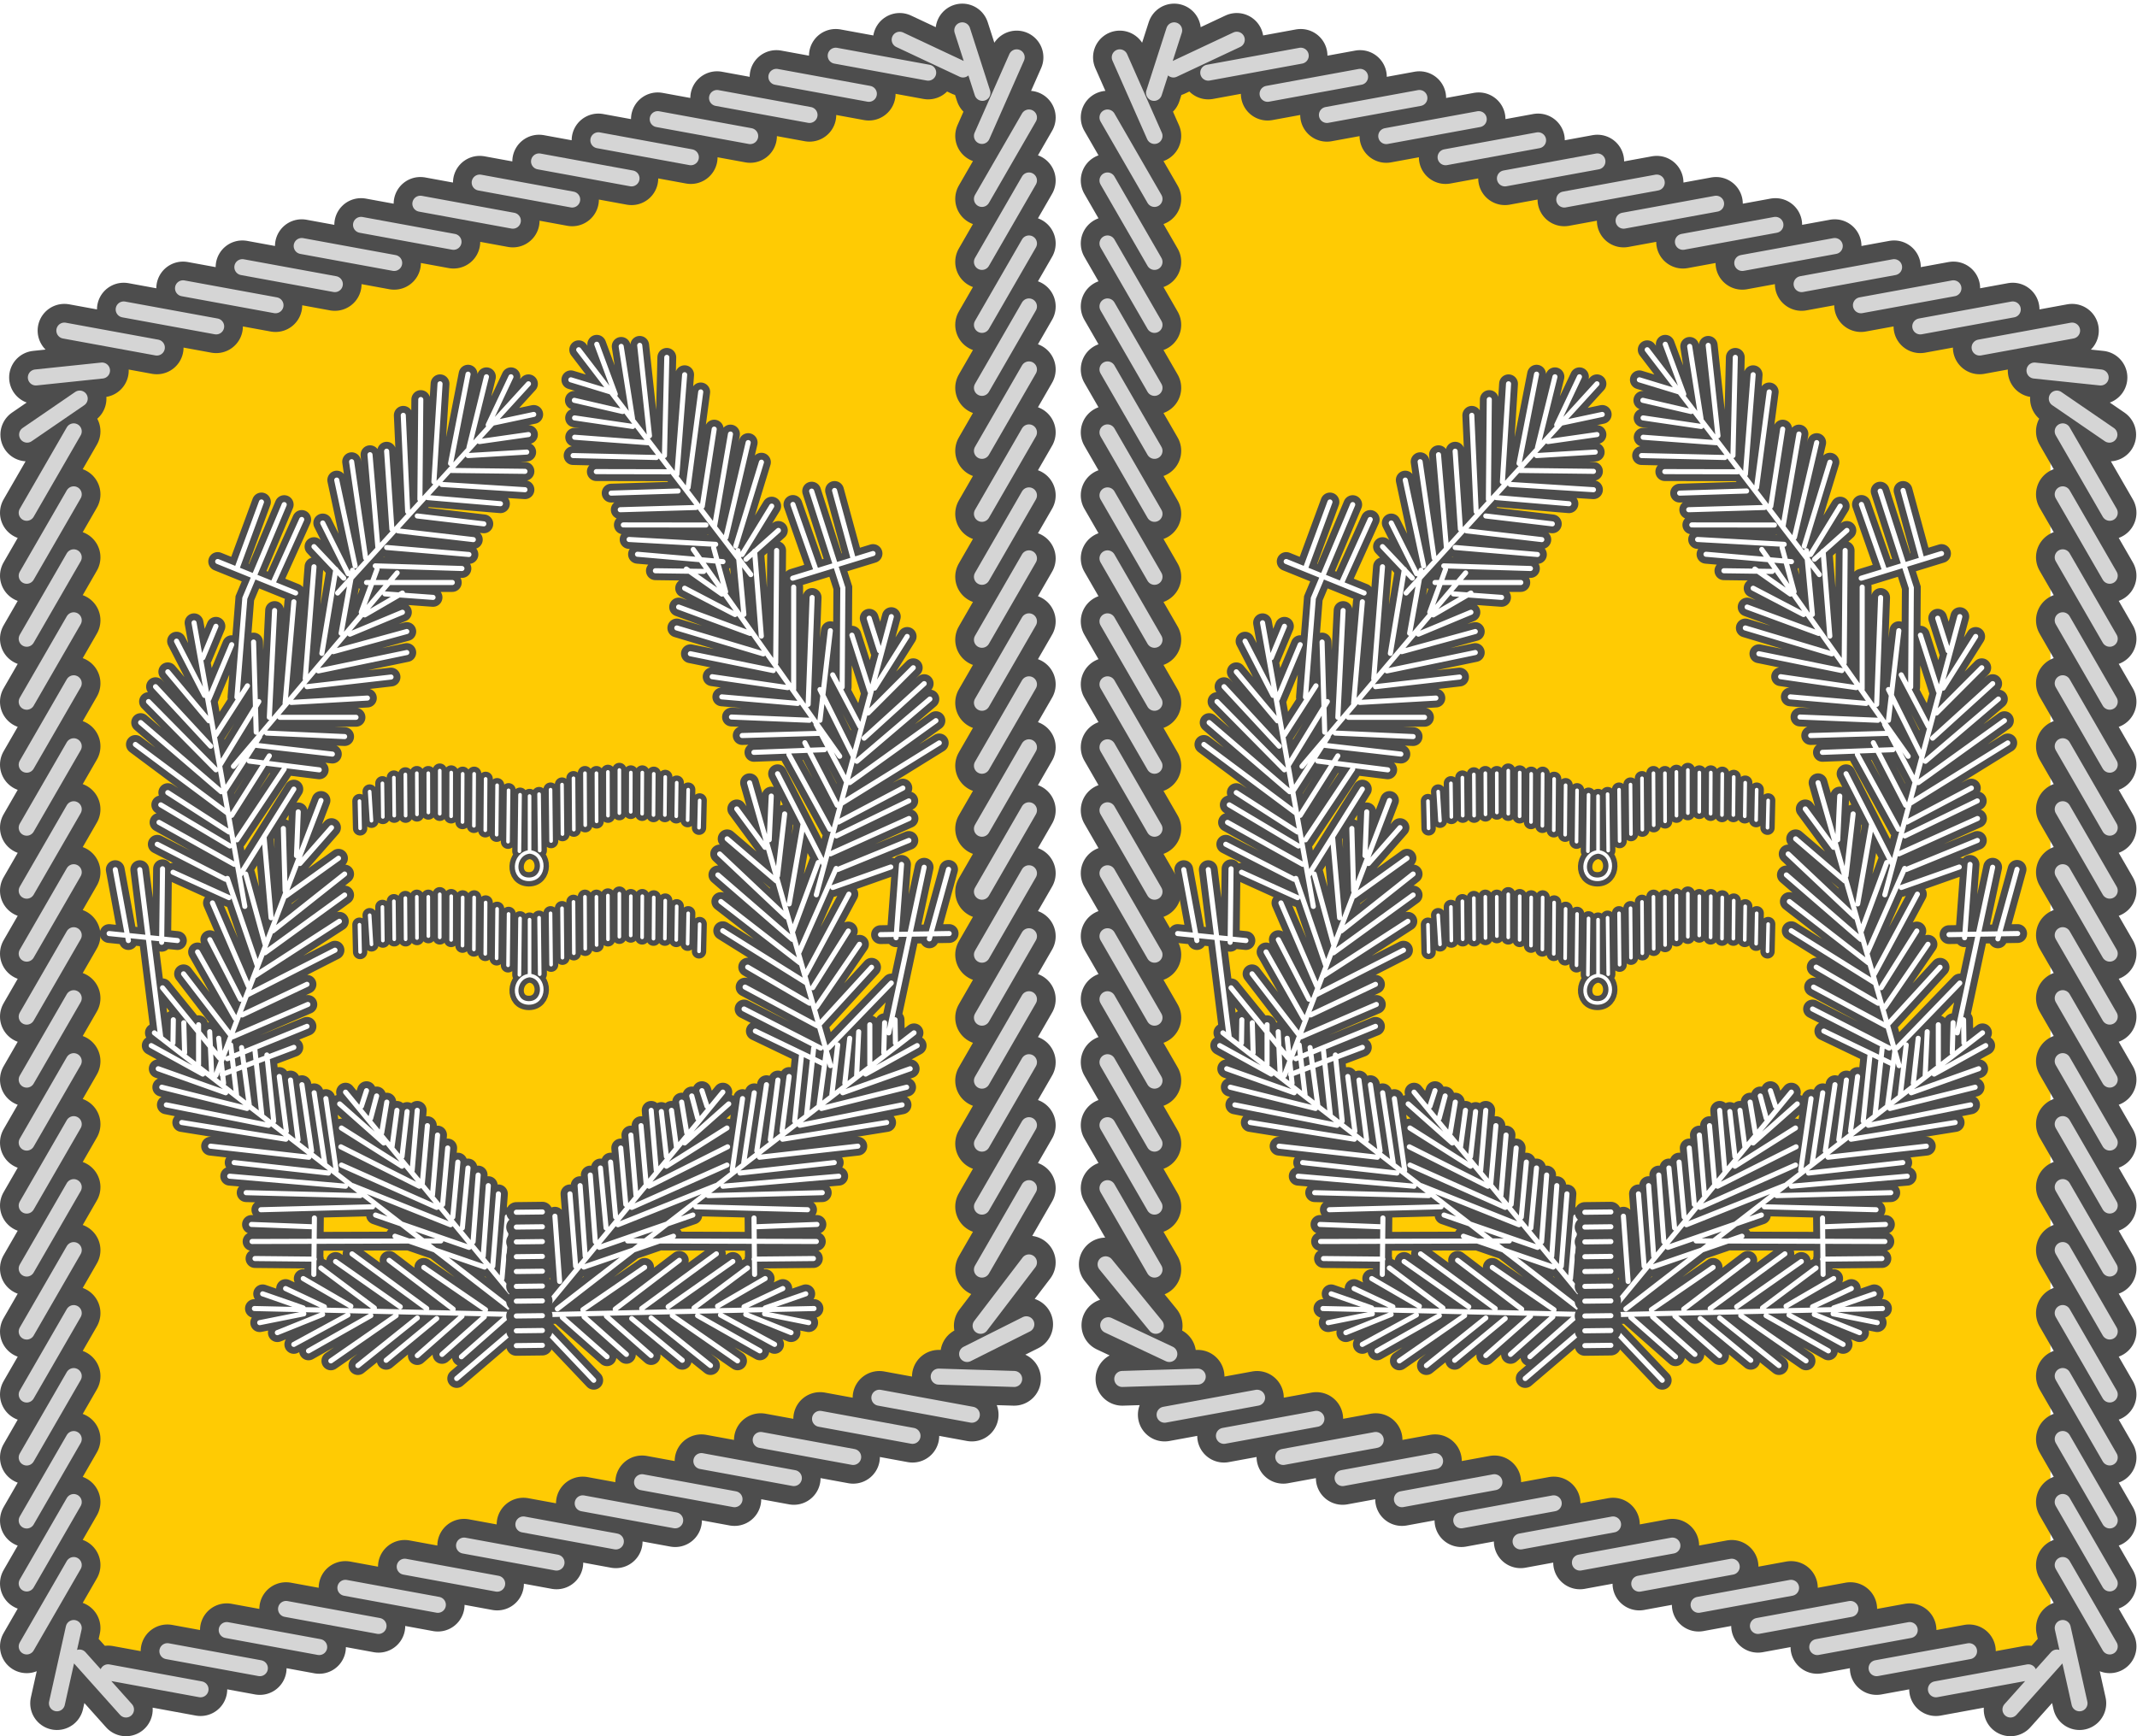
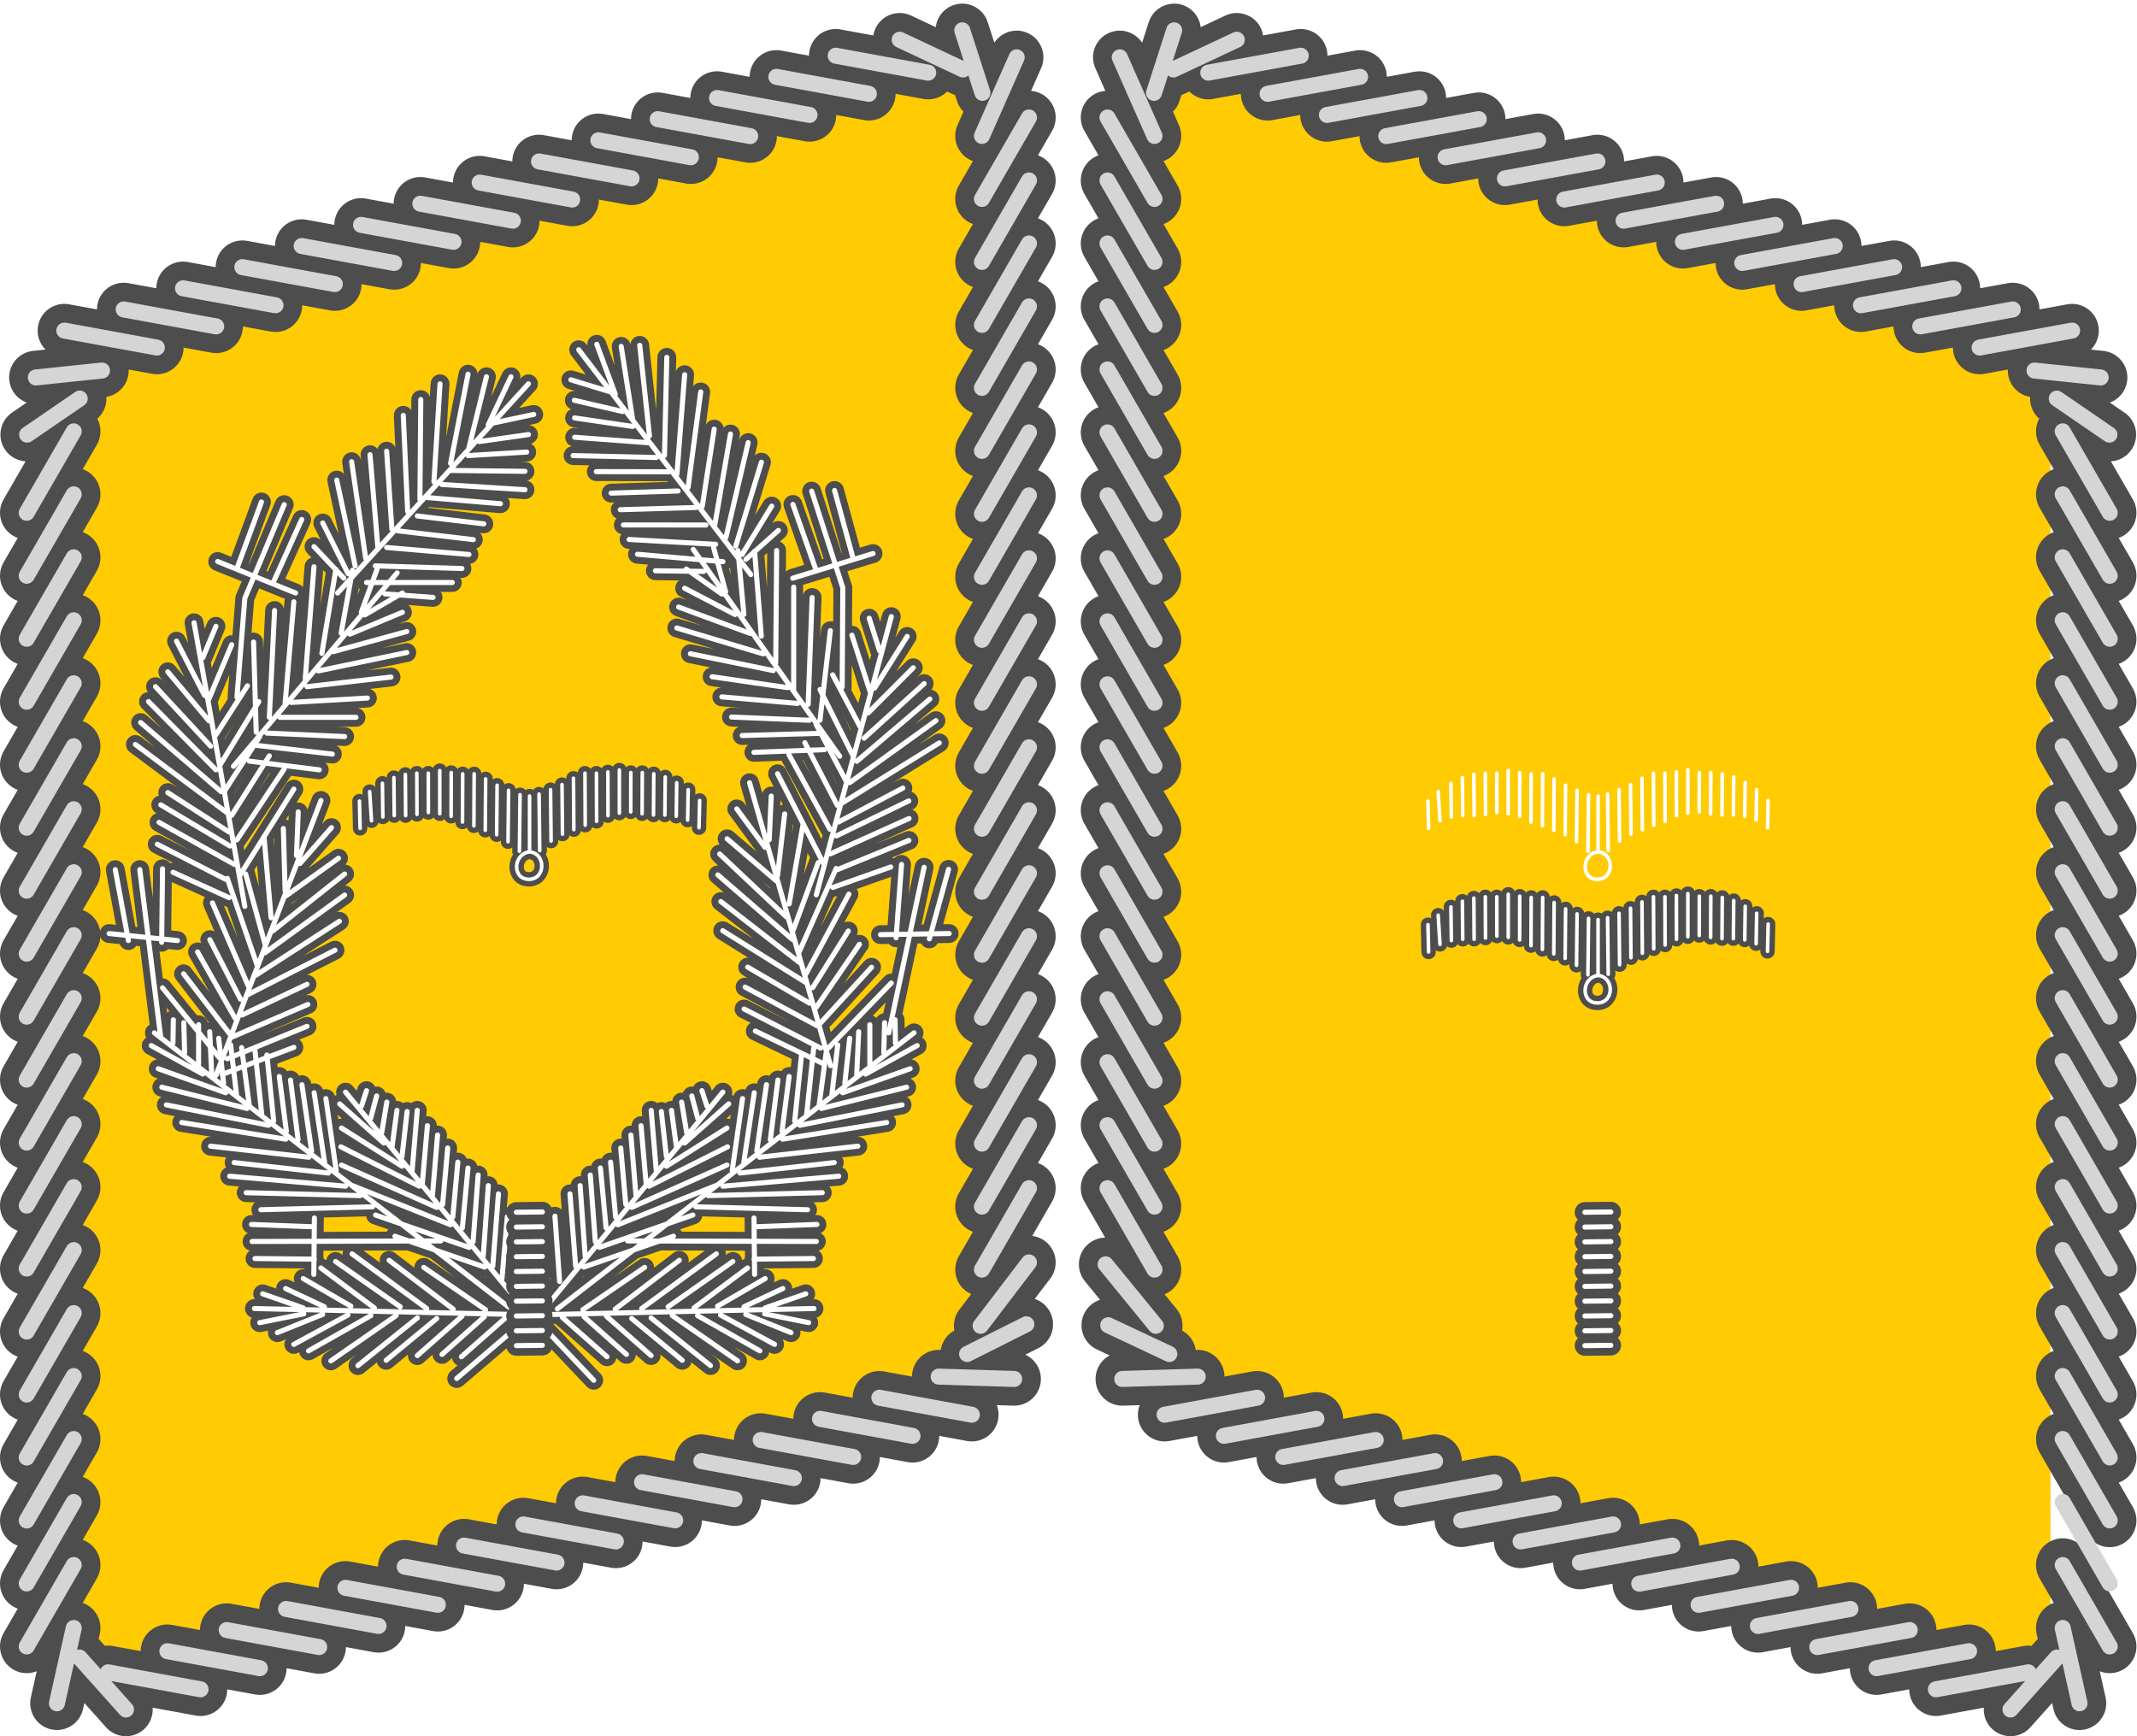
<svg xmlns="http://www.w3.org/2000/svg" xmlns:xlink="http://www.w3.org/1999/xlink" version="1.0" width="400" height="325" id="svg2" style="display:inline">
  <defs id="defs7">
    <linearGradient id="linearGradient3613">
      <stop id="stop3615" style="stop-color:#c8c8c8;stop-opacity:0.251" offset="0" />
      <stop id="stop3653" style="stop-color:#000000;stop-opacity:0" offset="0.3" />
      <stop id="stop3617" style="stop-color:#000000;stop-opacity:0" offset="1" />
    </linearGradient>
    <linearGradient x1="2.404451e-08" y1="150" x2="85" y2="150" id="linearGradient3651" xlink:href="#linearGradient3613" gradientUnits="userSpaceOnUse" spreadMethod="reflect" />
    <linearGradient x1="123.144" y1="262.808" x2="85" y2="150" id="linearGradient3659" xlink:href="#linearGradient3613" gradientUnits="userSpaceOnUse" spreadMethod="reflect" />
    <linearGradient x1="123.144" y1="262.808" x2="85" y2="150" id="linearGradient3657" xlink:href="#linearGradient3613" gradientUnits="userSpaceOnUse" gradientTransform="matrix(-1,0,0,1,370,0)" spreadMethod="reflect" />
    <linearGradient x1="2.404451e-08" y1="150" x2="85" y2="150" id="linearGradient3660" xlink:href="#linearGradient3613" gradientUnits="userSpaceOnUse" gradientTransform="matrix(-1,0,0,1,370,0)" spreadMethod="reflect" />
    <filter color-interpolation-filters="sRGB" id="filter4416-1">
      <feGaussianBlur id="feGaussianBlur4418-5" stdDeviation="0.626" />
    </filter>
    <filter color-interpolation-filters="sRGB" id="filter4416-2">
      <feGaussianBlur id="feGaussianBlur4418-2" stdDeviation="0.626" />
    </filter>
    <filter color-interpolation-filters="sRGB" id="filter4416-7-9">
      <feGaussianBlur id="feGaussianBlur4418-6-2" stdDeviation="0.626" />
    </filter>
    <filter color-interpolation-filters="sRGB" id="filter4804-5-9">
      <feGaussianBlur id="feGaussianBlur4806-7-5" stdDeviation="1.261" />
    </filter>
  </defs>
  <g transform="translate(13.799,12.601)" id="layer2" style="display:inline">
    <path d="M 8.621,55.087 161.379,0.503 C 166.155,-1.204 170,1.572 170,6.727 l 0,225.801 c 0,5.155 -3.845,10.678 -8.621,12.385 L 8.621,299.497 C 3.845,301.204 2.4044517e-8,298.428 2.4044517e-8,293.273 l 0,-225.801 C 2.4044517e-8,62.317 3.845,56.794 8.621,55.087 z m 352.757,0 L 208.621,0.503 C 203.845,-1.204 200,1.572 200,6.727 l 0,225.801 c 0,5.155 3.845,10.678 8.621,12.385 l 152.757,54.584 C 366.155,301.204 370,298.428 370,293.273 l 0,-225.801 c 0,-5.155 -3.845,-10.679 -8.621,-12.385 z" id="path3627" style="color:#000000;fill:#ffcb03;fill-opacity:1;fill-rule:evenodd;stroke-width:1.029;stroke-miterlimit:4;stroke-dasharray:none;marker:none;visibility:visible;display:inline;overflow:visible;enable-background:accumulate" />
  </g>
  <g transform="translate(13.799,12.601)" id="layer1" style="display:none">
    <path d="M 8.621,55.087 161.379,0.503 C 166.155,-1.204 170,1.572 170,6.727 l 0,225.801 c 0,5.155 -3.845,10.678 -8.621,12.385 L 8.621,299.497 C 3.845,301.204 2.4044517e-8,298.428 2.4044517e-8,293.273 l 0,-225.801 C 2.4044517e-8,62.317 3.845,56.794 8.621,55.087 z" id="HShadow" style="color:#000000;fill:url(#linearGradient3659);fill-opacity:1;fill-rule:evenodd;stroke-width:1.029;stroke-miterlimit:4;marker:none;visibility:visible;overflow:visible;enable-background:accumulate" />
    <path d="M 8.621,55.087 161.379,0.503 C 166.155,-1.204 170,1.572 170,6.727 l 0,225.801 c 0,5.155 -3.845,10.678 -8.621,12.385 L 8.621,299.497 C 3.845,301.204 2.4044517e-8,298.428 2.4044517e-8,293.273 l 0,-225.801 C 2.4044517e-8,62.317 3.845,56.794 8.621,55.087 z" id="VShadow" style="color:#000000;fill:url(#linearGradient3651);fill-opacity:1;fill-rule:evenodd;stroke-width:1.029;stroke-miterlimit:4;marker:none;visibility:visible;display:inline;overflow:visible;enable-background:accumulate" />
    <path d="M 361.379,55.087 208.621,0.503 C 203.845,-1.204 200,1.572 200,6.727 l 0,225.801 c 0,5.155 3.845,10.678 8.621,12.385 l 152.757,54.584 C 366.155,301.204 370,298.428 370,293.273 l 0,-225.801 c 0,-5.155 -3.845,-10.679 -8.621,-12.385 z" id="path3629" style="color:#000000;fill:url(#linearGradient3657);fill-opacity:1;fill-rule:evenodd;stroke-width:1.029;stroke-miterlimit:4;marker:none;visibility:visible;overflow:visible;enable-background:accumulate" />
    <path d="M 361.379,55.087 208.621,0.503 C 203.845,-1.204 200,1.572 200,6.727 l 0,225.801 c 0,5.155 3.845,10.678 8.621,12.385 l 152.757,54.584 C 366.155,301.204 370,298.428 370,293.273 l 0,-225.801 c 0,-5.155 -3.845,-10.679 -8.621,-12.385 z" id="path3631" style="color:#000000;fill:url(#linearGradient3660);fill-opacity:1;fill-rule:evenodd;stroke-width:1.029;stroke-miterlimit:4;marker:none;visibility:visible;display:inline;overflow:visible;enable-background:accumulate" />
  </g>
  <g transform="translate(3.763,2.263)" id="layer5" style="display:inline">
-     <path d="m 203.671,245.806 11.437,5.381 m -8.806,4.674 14.127,-0.438 m -6.203,7.132 17.309,-3.178 m -6.203,7.132 17.309,-3.178 m -6.203,7.132 17.309,-3.178 m -6.203,7.132 17.309,-3.178 m -6.203,7.132 17.309,-3.178 m -6.203,7.132 17.309,-3.178 m -6.203,7.132 17.309,-3.178 m -6.203,7.132 17.309,-3.178 m -6.203,7.132 17.309,-3.178 m -6.203,7.132 17.309,-3.178 m -6.203,7.132 17.309,-3.178 m -6.203,7.132 17.309,-3.178 m -6.203,7.132 17.309,-3.178 m -6.203,7.132 17.309,-3.178 m -3.356,6.96 8.699,-9.727 M 222.397,11.337 239.707,8.165 M 215.874,10.744 227.732,5.173 M 212.244,15.119 216.015,3.417 M 233.502,15.295 250.813,12.123 m -6.205,7.13 17.311,-3.172 m -6.205,7.13 17.311,-3.172 m -6.205,7.13 17.311,-3.172 m -6.205,7.13 17.311,-3.172 m -6.205,7.13 17.311,-3.172 m -6.205,7.13 17.311,-3.172 m -6.205,7.13 17.311,-3.172 m -6.205,7.13 17.311,-3.172 m -6.205,7.13 17.311,-3.172 m -6.205,7.13 17.311,-3.172 m -6.205,7.13 17.311,-3.172 m -6.205,7.13 17.311,-3.172 m -7.037,7.478 12.383,1.296 m -8.21,3.954 9.844,6.748 M 212.333,235.391 203.534,220.15 m 9.049,25.762 -9.401,-11.509 M 212.333,23.18 205.832,8.47 m 6.501,215.132 -8.799,-15.241 m 8.799,3.452 -8.799,-15.241 m 8.799,3.452 -8.799,-15.241 m 8.799,3.452 -8.799,-15.241 m 8.799,3.452 -8.799,-15.241 m 8.799,3.452 -8.799,-15.241 m 8.799,3.452 -8.799,-15.241 m 8.799,3.452 -8.799,-15.241 m 8.799,3.452 -8.799,-15.241 m 8.799,3.452 -8.799,-15.241 m 8.799,3.452 -8.799,-15.241 m 8.799,3.452 -8.799,-15.241 m 8.799,3.452 -8.799,-15.241 m 8.799,3.452 -8.799,-15.241 m 8.799,3.452 -8.799,-15.241 m 8.799,3.452 -8.799,-15.241 m 8.799,3.452 -8.799,-15.241 M 391.132,105.512 382.333,90.271 m 8.799,27.03 -8.799,-15.241 m 8.799,27.03 -8.799,-15.241 m 8.799,27.03 -8.799,-15.241 m 8.799,27.03 -8.799,-15.241 m 8.799,27.03 -8.799,-15.241 m 8.799,27.03 -8.799,-15.241 m 8.799,27.03 -8.799,-15.241 m 8.799,27.03 -8.799,-15.241 m 8.799,27.03 -8.799,-15.241 m 8.799,27.03 -8.799,-15.241 m 8.799,27.03 -8.799,-15.241 m 8.799,27.03 -8.799,-15.241 m 8.799,27.03 -8.799,-15.241 m 8.799,27.03 -8.799,-15.241 m 8.799,27.03 -8.799,-15.241 m 8.799,27.03 -8.799,-15.241 M 391.132,93.723 382.333,78.482 m 3.143,238.092 -3.143,-14.092 m 8.799,3.452 -8.799,-15.241 m -193.988,-45.063 -11.083,5.558 m 8.806,4.674 -14.127,-0.438 m 6.203,7.132 -17.309,-3.178 m 6.203,7.132 -17.309,-3.178 m 6.203,7.132 -17.309,-3.178 m 6.203,7.132 -17.309,-3.178 m 6.203,7.132 -17.309,-3.178 m 6.203,7.132 -17.309,-3.178 m 6.203,7.132 -17.309,-3.178 m 6.203,7.132 -17.309,-3.178 m 6.203,7.132 -17.309,-3.178 m 6.203,7.132 -17.309,-3.178 m 6.203,7.132 -17.309,-3.178 m 6.203,7.132 -17.309,-3.178 m 6.203,7.132 -17.309,-3.178 m 6.203,7.132 -17.309,-3.178 m 3.356,6.96 -8.699,-9.727 M 169.973,11.337 152.662,8.165 M 176.496,10.744 164.638,5.173 M 180.126,15.119 176.355,3.417 M 158.868,15.295 141.557,12.123 m 6.205,7.13 -17.311,-3.172 m 6.205,7.13 -17.311,-3.172 m 6.205,7.13 -17.311,-3.172 m 6.205,7.13 -17.311,-3.172 m 6.205,7.13 -17.311,-3.172 m 6.205,7.13 -17.311,-3.172 m 6.205,7.13 -17.311,-3.172 m 6.205,7.13 -17.311,-3.172 m 6.205,7.13 -17.311,-3.172 m 6.205,7.13 -17.311,-3.172 m 6.205,7.13 -17.311,-3.172 m 6.205,7.13 -17.311,-3.172 M 15.331,67.097 2.948,68.393 m 8.21,3.954 -9.844,6.748 M 180.037,235.391 l 8.799,-15.241 m -9.049,25.762 9.047,-11.862 M 180.037,23.18 186.538,8.47 m -6.501,215.132 8.799,-15.241 m -8.799,3.452 8.799,-15.241 m -8.799,3.452 8.799,-15.241 m -8.799,3.452 8.799,-15.241 m -8.799,3.452 8.799,-15.241 m -8.799,3.452 8.799,-15.241 m -8.799,3.452 8.799,-15.241 m -8.799,3.452 8.799,-15.241 m -8.799,3.452 8.799,-15.241 m -8.799,3.452 8.799,-15.241 m -8.799,3.452 8.799,-15.241 m -8.799,3.452 8.799,-15.241 m -8.799,3.452 8.799,-15.241 m -8.799,3.452 8.799,-15.241 m -8.799,3.452 8.799,-15.241 m -8.799,3.452 8.799,-15.241 m -8.799,3.452 8.799,-15.241 M 1.237,105.512 10.037,90.271 M 1.237,117.302 10.037,102.061 M 1.237,129.091 10.037,113.85 M 1.237,140.881 10.037,125.64 M 1.237,152.67 10.037,137.429 M 1.237,164.46 10.037,149.219 M 1.237,176.249 10.037,161.008 M 1.237,188.039 10.037,172.798 M 1.237,199.828 10.037,184.587 M 1.237,211.617 10.037,196.376 M 1.237,223.407 10.037,208.166 M 1.237,235.196 10.037,219.955 M 1.237,246.986 10.037,231.745 M 1.237,258.775 10.037,243.534 M 1.237,270.565 10.037,255.324 M 1.237,282.354 10.037,267.113 M 1.237,294.144 10.037,278.903 M 1.237,93.723 10.037,78.482 M 6.894,316.574 10.037,302.482 m -8.799,3.452 8.799,-15.241" id="path4812" style="fill:none;stroke:#4d4d4d;stroke-width:10;stroke-linecap:round;stroke-linejoin:miter;stroke-miterlimit:4;stroke-opacity:1;stroke-dasharray:none" />
+     <path d="m 203.671,245.806 11.437,5.381 m -8.806,4.674 14.127,-0.438 m -6.203,7.132 17.309,-3.178 m -6.203,7.132 17.309,-3.178 m -6.203,7.132 17.309,-3.178 m -6.203,7.132 17.309,-3.178 m -6.203,7.132 17.309,-3.178 m -6.203,7.132 17.309,-3.178 m -6.203,7.132 17.309,-3.178 m -6.203,7.132 17.309,-3.178 m -6.203,7.132 17.309,-3.178 m -6.203,7.132 17.309,-3.178 m -6.203,7.132 17.309,-3.178 m -6.203,7.132 17.309,-3.178 m -6.203,7.132 17.309,-3.178 m -6.203,7.132 17.309,-3.178 m -3.356,6.96 8.699,-9.727 M 222.397,11.337 239.707,8.165 M 215.874,10.744 227.732,5.173 M 212.244,15.119 216.015,3.417 M 233.502,15.295 250.813,12.123 m -6.205,7.13 17.311,-3.172 m -6.205,7.13 17.311,-3.172 m -6.205,7.13 17.311,-3.172 m -6.205,7.13 17.311,-3.172 m -6.205,7.13 17.311,-3.172 m -6.205,7.13 17.311,-3.172 m -6.205,7.13 17.311,-3.172 m -6.205,7.13 17.311,-3.172 m -6.205,7.13 17.311,-3.172 m -6.205,7.13 17.311,-3.172 m -6.205,7.13 17.311,-3.172 m -6.205,7.13 17.311,-3.172 m -7.037,7.478 12.383,1.296 m -8.21,3.954 9.844,6.748 M 212.333,235.391 203.534,220.15 m 9.049,25.762 -9.401,-11.509 M 212.333,23.18 205.832,8.47 m 6.501,215.132 -8.799,-15.241 m 8.799,3.452 -8.799,-15.241 m 8.799,3.452 -8.799,-15.241 m 8.799,3.452 -8.799,-15.241 m 8.799,3.452 -8.799,-15.241 m 8.799,3.452 -8.799,-15.241 m 8.799,3.452 -8.799,-15.241 m 8.799,3.452 -8.799,-15.241 m 8.799,3.452 -8.799,-15.241 m 8.799,3.452 -8.799,-15.241 m 8.799,3.452 -8.799,-15.241 m 8.799,3.452 -8.799,-15.241 m 8.799,3.452 -8.799,-15.241 m 8.799,3.452 -8.799,-15.241 m 8.799,3.452 -8.799,-15.241 m 8.799,3.452 -8.799,-15.241 m 8.799,3.452 -8.799,-15.241 M 391.132,105.512 382.333,90.271 m 8.799,27.03 -8.799,-15.241 m 8.799,27.03 -8.799,-15.241 m 8.799,27.03 -8.799,-15.241 m 8.799,27.03 -8.799,-15.241 m 8.799,27.03 -8.799,-15.241 m 8.799,27.03 -8.799,-15.241 m 8.799,27.03 -8.799,-15.241 m 8.799,27.03 -8.799,-15.241 m 8.799,27.03 -8.799,-15.241 m 8.799,27.03 -8.799,-15.241 m 8.799,27.03 -8.799,-15.241 m 8.799,27.03 -8.799,-15.241 m 8.799,27.03 -8.799,-15.241 m 8.799,27.03 -8.799,-15.241 m 8.799,27.03 -8.799,-15.241 M 391.132,93.723 382.333,78.482 m 3.143,238.092 -3.143,-14.092 m 8.799,3.452 -8.799,-15.241 m -193.988,-45.063 -11.083,5.558 m 8.806,4.674 -14.127,-0.438 m 6.203,7.132 -17.309,-3.178 m 6.203,7.132 -17.309,-3.178 m 6.203,7.132 -17.309,-3.178 m 6.203,7.132 -17.309,-3.178 m 6.203,7.132 -17.309,-3.178 m 6.203,7.132 -17.309,-3.178 m 6.203,7.132 -17.309,-3.178 m 6.203,7.132 -17.309,-3.178 m 6.203,7.132 -17.309,-3.178 m 6.203,7.132 -17.309,-3.178 m 6.203,7.132 -17.309,-3.178 m 6.203,7.132 -17.309,-3.178 m 6.203,7.132 -17.309,-3.178 m 6.203,7.132 -17.309,-3.178 m 3.356,6.96 -8.699,-9.727 M 169.973,11.337 152.662,8.165 M 176.496,10.744 164.638,5.173 M 180.126,15.119 176.355,3.417 M 158.868,15.295 141.557,12.123 m 6.205,7.13 -17.311,-3.172 m 6.205,7.13 -17.311,-3.172 m 6.205,7.13 -17.311,-3.172 m 6.205,7.13 -17.311,-3.172 m 6.205,7.13 -17.311,-3.172 m 6.205,7.13 -17.311,-3.172 m 6.205,7.13 -17.311,-3.172 m 6.205,7.13 -17.311,-3.172 m 6.205,7.13 -17.311,-3.172 m 6.205,7.13 -17.311,-3.172 m 6.205,7.13 -17.311,-3.172 m 6.205,7.13 -17.311,-3.172 M 15.331,67.097 2.948,68.393 m 8.21,3.954 -9.844,6.748 M 180.037,235.391 l 8.799,-15.241 m -9.049,25.762 9.047,-11.862 M 180.037,23.18 186.538,8.47 m -6.501,215.132 8.799,-15.241 m -8.799,3.452 8.799,-15.241 m -8.799,3.452 8.799,-15.241 m -8.799,3.452 8.799,-15.241 m -8.799,3.452 8.799,-15.241 m -8.799,3.452 8.799,-15.241 m -8.799,3.452 8.799,-15.241 m -8.799,3.452 8.799,-15.241 m -8.799,3.452 8.799,-15.241 m -8.799,3.452 8.799,-15.241 m -8.799,3.452 8.799,-15.241 m -8.799,3.452 8.799,-15.241 m -8.799,3.452 8.799,-15.241 m -8.799,3.452 8.799,-15.241 m -8.799,3.452 8.799,-15.241 m -8.799,3.452 8.799,-15.241 m -8.799,3.452 8.799,-15.241 M 1.237,105.512 10.037,90.271 M 1.237,117.302 10.037,102.061 M 1.237,129.091 10.037,113.85 M 1.237,140.881 10.037,125.64 M 1.237,152.67 10.037,137.429 M 1.237,164.46 10.037,149.219 M 1.237,176.249 10.037,161.008 M 1.237,188.039 10.037,172.798 M 1.237,199.828 10.037,184.587 M 1.237,211.617 10.037,196.376 M 1.237,223.407 10.037,208.166 M 1.237,235.196 10.037,219.955 M 1.237,246.986 10.037,231.745 M 1.237,258.775 10.037,243.534 M 1.237,270.565 10.037,255.324 M 1.237,282.354 10.037,267.113 M 1.237,294.144 10.037,278.903 M 1.237,93.723 10.037,78.482 M 6.894,316.574 10.037,302.482 m -8.799,3.452 8.799,-15.241" id="path4812" style="fill:none;stroke:#4d4d4d;stroke-width:10;stroke-linecap:round;stroke-linejoin:miter;stroke-miterlimit:4;stroke-opacity:1;stroke-dasharray:none" />
    <path d="m 203.671,245.806 11.437,5.381 m -8.806,4.674 14.127,-0.438 m -6.203,7.132 17.309,-3.178 m -6.203,7.132 17.309,-3.178 m -6.203,7.132 17.309,-3.178 m -6.203,7.132 17.309,-3.178 m -6.203,7.132 17.309,-3.178 m -6.203,7.132 17.309,-3.178 m -6.203,7.132 17.309,-3.178 m -6.203,7.132 17.309,-3.178 m -6.203,7.132 17.309,-3.178 m -6.203,7.132 17.309,-3.178 m -6.203,7.132 17.309,-3.178 m -6.203,7.132 17.309,-3.178 m -6.203,7.132 17.309,-3.178 m -6.203,7.132 17.309,-3.178 m -3.356,6.96 8.699,-9.727 M 222.397,11.337 239.707,8.165 M 215.874,10.744 227.732,5.173 M 212.244,15.119 216.015,3.417 M 233.502,15.295 250.813,12.123 m -6.205,7.13 17.311,-3.172 m -6.205,7.13 17.311,-3.172 m -6.205,7.13 17.311,-3.172 m -6.205,7.13 17.311,-3.172 m -6.205,7.13 17.311,-3.172 m -6.205,7.13 17.311,-3.172 m -6.205,7.13 17.311,-3.172 m -6.205,7.13 17.311,-3.172 m -6.205,7.13 17.311,-3.172 m -6.205,7.13 17.311,-3.172 m -6.205,7.13 17.311,-3.172 m -6.205,7.13 17.311,-3.172 m -7.037,7.478 12.383,1.296 m -8.21,3.954 9.844,6.748 M 212.333,235.391 203.534,220.15 m 9.049,25.762 -9.401,-11.509 M 212.333,23.18 205.832,8.47 m 6.501,215.132 -8.799,-15.241 m 8.799,3.452 -8.799,-15.241 m 8.799,3.452 -8.799,-15.241 m 8.799,3.452 -8.799,-15.241 m 8.799,3.452 -8.799,-15.241 m 8.799,3.452 -8.799,-15.241 m 8.799,3.452 -8.799,-15.241 m 8.799,3.452 -8.799,-15.241 m 8.799,3.452 -8.799,-15.241 m 8.799,3.452 -8.799,-15.241 m 8.799,3.452 -8.799,-15.241 m 8.799,3.452 -8.799,-15.241 m 8.799,3.452 -8.799,-15.241 m 8.799,3.452 -8.799,-15.241 m 8.799,3.452 -8.799,-15.241 m 8.799,3.452 -8.799,-15.241 m 8.799,3.452 -8.799,-15.241 M 391.132,105.512 382.333,90.271 m 8.799,27.03 -8.799,-15.241 m 8.799,27.03 -8.799,-15.241 m 8.799,27.03 -8.799,-15.241 m 8.799,27.03 -8.799,-15.241 m 8.799,27.03 -8.799,-15.241 m 8.799,27.03 -8.799,-15.241 m 8.799,27.03 -8.799,-15.241 m 8.799,27.03 -8.799,-15.241 m 8.799,27.03 -8.799,-15.241 m 8.799,27.03 -8.799,-15.241 m 8.799,27.03 -8.799,-15.241 m 8.799,27.03 -8.799,-15.241 m 8.799,27.03 -8.799,-15.241 m 8.799,27.03 -8.799,-15.241 m 8.799,27.03 -8.799,-15.241 m 8.799,27.03 -8.799,-15.241 M 391.132,93.723 382.333,78.482 m 3.143,238.092 -3.143,-14.092 m 8.799,3.452 -8.799,-15.241 m -193.988,-45.063 -11.083,5.558 m 8.806,4.674 -14.127,-0.438 m 6.203,7.132 -17.309,-3.178 m 6.203,7.132 -17.309,-3.178 m 6.203,7.132 -17.309,-3.178 m 6.203,7.132 -17.309,-3.178 m 6.203,7.132 -17.309,-3.178 m 6.203,7.132 -17.309,-3.178 m 6.203,7.132 -17.309,-3.178 m 6.203,7.132 -17.309,-3.178 m 6.203,7.132 -17.309,-3.178 m 6.203,7.132 -17.309,-3.178 m 6.203,7.132 -17.309,-3.178 m 6.203,7.132 -17.309,-3.178 m 6.203,7.132 -17.309,-3.178 m 6.203,7.132 -17.309,-3.178 m 3.356,6.96 -8.699,-9.727 M 169.973,11.337 152.662,8.165 M 176.496,10.744 164.638,5.173 M 180.126,15.119 176.355,3.417 M 158.868,15.295 141.557,12.123 m 6.205,7.13 -17.311,-3.172 m 6.205,7.13 -17.311,-3.172 m 6.205,7.13 -17.311,-3.172 m 6.205,7.13 -17.311,-3.172 m 6.205,7.13 -17.311,-3.172 m 6.205,7.13 -17.311,-3.172 m 6.205,7.13 -17.311,-3.172 m 6.205,7.13 -17.311,-3.172 m 6.205,7.13 -17.311,-3.172 m 6.205,7.13 -17.311,-3.172 m 6.205,7.13 -17.311,-3.172 m 6.205,7.13 -17.311,-3.172 M 15.331,67.097 2.948,68.393 m 8.21,3.954 -9.844,6.748 M 180.037,235.391 l 8.799,-15.241 m -9.049,25.762 9.047,-11.862 M 180.037,23.18 186.538,8.47 m -6.501,215.132 8.799,-15.241 m -8.799,3.452 8.799,-15.241 m -8.799,3.452 8.799,-15.241 m -8.799,3.452 8.799,-15.241 m -8.799,3.452 8.799,-15.241 m -8.799,3.452 8.799,-15.241 m -8.799,3.452 8.799,-15.241 m -8.799,3.452 8.799,-15.241 m -8.799,3.452 8.799,-15.241 m -8.799,3.452 8.799,-15.241 m -8.799,3.452 8.799,-15.241 m -8.799,3.452 8.799,-15.241 m -8.799,3.452 8.799,-15.241 m -8.799,3.452 8.799,-15.241 m -8.799,3.452 8.799,-15.241 m -8.799,3.452 8.799,-15.241 m -8.799,3.452 8.799,-15.241 M 1.237,105.512 10.037,90.271 M 1.237,117.302 10.037,102.061 M 1.237,129.091 10.037,113.85 M 1.237,140.881 10.037,125.64 M 1.237,152.67 10.037,137.429 M 1.237,164.46 10.037,149.219 M 1.237,176.249 10.037,161.008 M 1.237,188.039 10.037,172.798 M 1.237,199.828 10.037,184.587 M 1.237,211.617 10.037,196.376 M 1.237,223.407 10.037,208.166 M 1.237,235.196 10.037,219.955 M 1.237,246.986 10.037,231.745 M 1.237,258.775 10.037,243.534 M 1.237,270.565 10.037,255.324 M 1.237,282.354 10.037,267.113 M 1.237,294.144 10.037,278.903 M 1.237,93.723 10.037,78.482 M 6.894,316.574 10.037,302.482 m -8.799,3.452 8.799,-15.241" id="path5325" style="color:#000000;fill:none;stroke:#d5d5d5;stroke-width:3;stroke-linecap:round;stroke-linejoin:miter;stroke-miterlimit:4;stroke-opacity:1;stroke-dasharray:none;stroke-dashoffset:0;marker:none;visibility:visible;display:inline;overflow:visible;filter:url(#filter4804-5-9);enable-background:accumulate" />
  </g>
  <g transform="translate(13.799,12.601)" id="layer3" style="display:inline">
    <g transform="matrix(0.672,0,0,0.672,28.157,52.45)" id="g4501">
      <path d="m 85.069,124.93 0,15.556 c -4.567,0.527 -4.962,7.599 -0.221,7.646 4.741,0.047 4.838,-7.225 0.221,-7.646 m 2.652,-16.087 0.177,15.733 m 3.018,-16.971 0.151,14.319 m 3.043,-15.733 0.126,13.789 m 3.068,-15.556 0.101,14.319 m 3.094,-15.733 0.076,14.496 m 3.119,-14.496 0.051,13.435 m 3.144,-13.789 0.025,12.198 m 3.169,-12.728 -2e-5,12.021 m 3.195,-11.314 -0.025,10.96 m 3.22,-10.96 -0.051,11.49 m 3.245,-11.137 -0.076,11.49 m 3.27,-10.607 -0.101,10.607 m 3.296,-9.016 -0.126,9.369 m 3.321,-7.425 -0.152,8.485 m 3.346,-5.48 -0.177,7.601 m -49.851,-9.192 -0.177,15.733 m -3.018,-16.971 -0.151,14.319 M 76.028,121.925 75.902,135.714 M 72.834,120.157 72.733,134.476 m -3.094,-15.733 -0.076,14.496 m -3.119,-14.496 -0.051,13.435 m -3.144,-13.789 -0.025,12.198 m -3.169,-12.728 2e-5,12.021 m -3.195,-11.314 0.025,10.96 m -3.22,-10.96 0.051,11.49 m -3.245,-11.137 0.076,11.49 m -3.27,-10.607 0.101,10.607 m -3.296,-9.016 0.126,9.369 m -3.674,-7.071 0.505,8.132 m -3.346,-5.48 0.177,7.601" id="path4407" style="fill:none;stroke:#4d4d4d;stroke-width:4;stroke-linecap:round;stroke-linejoin:miter;stroke-miterlimit:4;stroke-opacity:1;stroke-dasharray:none" />
      <path d="m 85.069,124.93 0,15.556 c -4.567,0.527 -4.962,7.599 -0.221,7.646 4.741,0.047 4.838,-7.225 0.221,-7.646 m 2.652,-16.087 0.177,15.733 m 3.018,-16.971 0.151,14.319 m 3.043,-15.733 0.126,13.789 m 3.068,-15.556 0.101,14.319 m 3.094,-15.733 0.076,14.496 m 3.119,-14.496 0.051,13.435 m 3.144,-13.789 0.025,12.198 m 3.169,-12.728 -2e-5,12.021 m 3.195,-11.314 -0.025,10.96 m 3.22,-10.96 -0.051,11.49 m 3.245,-11.137 -0.076,11.49 m 3.27,-10.607 -0.101,10.607 m 3.296,-9.016 -0.126,9.369 m 3.321,-7.425 -0.152,8.485 m 3.346,-5.48 -0.177,7.601 m -49.851,-9.192 -0.177,15.733 m -3.018,-16.971 -0.151,14.319 M 76.028,121.925 75.902,135.714 M 72.834,120.157 72.733,134.476 m -3.094,-15.733 -0.076,14.496 m -3.119,-14.496 -0.051,13.435 m -3.144,-13.789 -0.025,12.198 m -3.169,-12.728 2e-5,12.021 m -3.195,-11.314 0.025,10.96 m -3.22,-10.96 0.051,11.49 m -3.245,-11.137 0.076,11.49 m -3.27,-10.607 0.101,10.607 m -3.296,-9.016 0.126,9.369 m -3.674,-7.071 0.505,8.132 m -3.346,-5.48 0.177,7.601" id="path4441" style="color:#000000;fill:none;stroke:#ffffff;stroke-width:1;stroke-linecap:round;stroke-linejoin:miter;stroke-miterlimit:4;stroke-opacity:1;stroke-dasharray:none;stroke-dashoffset:0;marker:none;visibility:visible;display:inline;overflow:visible;filter:url(#filter4416-1);enable-background:accumulate" />
    </g>
    <g id="g5288">
      <path d="m 87.318,235.204 10.017,10.567 m -13.54,-10.678 -12.109,10.347 m 18.383,-30.381 0.881,12.219 m -9.797,-12.109 -0.991,11.558 m 47.173,-11.338 0.11,10.567 m 11.008,-2.972 -11.118,0.11 m 11.668,-3.302 -35.335,-0.11 m 35.445,-3.082 -11.558,0.44 m -42.16,16.512 53.167,-1.211 m -31.702,-7.705 -11.558,7.926 m 18.053,-9.247 -11.998,9.136 m 18.933,-10.347 -13.98,10.237 m 17.062,-8.806 -12.109,8.476 m 14.86,-7.265 -10.017,7.485 m 13.319,-5.504 -8.916,5.174 m 12.219,-3.302 -7.265,3.412 m 11.558,-2.422 -7.595,2.642 m -0.11,1.101 8.256,1.651 m -11.778,-1.541 8.476,3.412 m -13.209,-3.302 10.127,5.504 m -14.42,-5.394 11.668,6.605 m -16.402,-6.605 12.219,8.476 m -16.181,-8.036 11.118,8.916 m -14.75,-8.806 9.467,7.816 m -14.2,-8.256 8.366,7.375 m -12.549,-7.265 7.926,7.045 m -11.998,-6.935 8.366,7.375 m -12.219,-8.366 33.904,-41.169 m -7.155,9.522 8.256,-7.32 m -11.668,11.668 11.338,-7.155 m -14.585,10.898 14.695,-7.375 m -17.943,11.338 17.833,-7.926 m -20.419,11.173 18.328,-7.32 m -21.795,11.558 17.502,-6.054 m -20.419,9.742 16.787,-5.779 m -19.374,-7.926 1.06,13.54 m 23.638,-32.858 0.95,2.917 m -23.748,14.86 0.95,13.209 m 0.95,-15.191 0.95,12.494 m 0.95,-13.815 1.06,11.228 m 0.84,-12.329 0.95,10.292 m 0.95,-12.934 0.95,10.567 m 0.95,-12.989 0.95,11.228 m 0.95,-12.989 0.95,10.788 m 0.95,-13.65 0.95,11.228 m 0.95,-11.008 0.95,8.421 m 0.95,-8.641 0.95,7.045 m 0.95,-8.586 0.95,5.724 m 0.95,-6.88 1.115,4.183 m 20.558,17.117 -20.915,-0.55 m 23.667,-2.642 -21.355,0.55 m 24.437,-3.633 -21.685,1.871 M 90.528,232.406 157.286,180.733 m -9.067,7.723 9.659,-5.333 m -13.941,8.828 12.63,-4.497 m -16.619,7.437 15.954,-3.976 m -19.991,7.131 19.136,-3.826 m -22.371,6.427 19.486,-3.126 m -23.798,6.502 18.404,-2.072 m -22.058,5.031 17.645,-1.96 m -17.166,-11.978 -1.932,13.443 m 30.483,-28.201 0.068,4.375 m -26.427,9.296 -1.967,13.096 m 4.255,-14.613 -1.811,12.398 m 3.954,-13.271 -1.426,11.187 m 3.521,-11.845 -1.328,10.25 m 3.651,-14.283 -1.279,12.39 m 3.553,-13.676 -1.313,12.374 m 3.773,-12.465 -1.437,10.734 m 3.477,-11.238 -1.093,9.292 m 3.339,-10.532 -0.918,8.424 m 2.6,-9.654 -0.397,8.513 m 2.478,-9.82 0.003,7.444 m 2.765,-7.825 -0.159,5.647 m -106.572,30.909 -0.11,10.567 m -11.008,-2.972 11.118,0.11 m -11.668,-3.302 35.335,-0.11 m -35.445,-3.082 11.558,0.44 m 42.16,16.512 -53.167,-1.211 m 31.702,-7.705 11.558,7.926 m -18.053,-9.247 11.998,9.136 m -18.933,-10.347 13.98,10.237 m -17.062,-8.806 12.109,8.476 m -14.86,-7.265 10.017,7.485 m -13.319,-5.504 8.916,5.174 m -12.219,-3.302 7.265,3.412 m -11.558,-2.422 7.595,2.642 m 0.11,1.101 -8.256,1.651 m 11.778,-1.541 -8.476,3.412 m 13.209,-3.302 -10.127,5.504 m 14.42,-5.394 -11.668,6.605 m 16.402,-6.605 -12.219,8.476 m 16.181,-8.036 -11.118,8.916 m 14.75,-8.806 -9.467,7.816 m 14.2,-8.256 -8.366,7.375 m 12.549,-7.265 -7.926,7.045 m 11.998,-6.935 -8.366,7.375 m 12.219,-8.366 -33.904,-41.169 m 7.155,9.522 -8.256,-7.32 m 11.668,11.668 -11.338,-7.155 m 14.585,10.898 -14.695,-7.375 m 17.943,11.338 -17.833,-7.926 m 20.419,11.173 -18.328,-7.32 m 21.795,11.558 -17.502,-6.054 m 20.419,9.742 -16.787,-5.779 m 19.374,-7.926 -1.06,13.54 M 54.804,191.558 53.854,194.475 m 23.748,14.86 -0.95,13.209 m -0.95,-15.191 -0.95,12.494 m -0.95,-13.815 -1.06,11.228 m -0.84,-12.329 -0.95,10.292 m -0.95,-12.934 -0.95,10.567 m -0.95,-12.989 -0.95,11.228 m -0.95,-12.989 -0.95,10.788 m -0.95,-13.65 -0.95,11.228 m -0.95,-11.008 -0.95,8.421 m -0.95,-8.641 -0.95,7.045 m -0.95,-8.586 -0.95,5.724 m -0.95,-6.88 -1.115,4.183 m -20.558,17.117 20.915,-0.55 m -23.667,-2.642 21.355,0.55 m -24.437,-3.633 21.685,1.871 M 81.856,232.406 15.098,180.733 m 9.067,7.723 -9.659,-5.333 m 13.941,8.828 -12.63,-4.497 m 16.619,7.437 -15.954,-3.976 m 19.991,7.131 -19.136,-3.826 m 22.371,6.427 -19.486,-3.126 m 23.798,6.502 -18.404,-2.072 m 22.058,5.031 -17.645,-1.96 m 17.166,-11.978 1.932,13.443 m -30.484,-28.201 -0.068,4.375 m 26.427,9.296 1.967,13.096 m -4.255,-14.613 1.811,12.398 m -3.954,-13.271 1.426,11.187 m -3.521,-11.845 1.328,10.25 m -3.651,-14.283 1.279,12.39 m -3.553,-13.676 1.313,12.374 m -3.773,-12.465 1.437,10.734 m -3.477,-11.238 1.093,9.292 m -3.339,-10.532 0.918,8.424 m -2.6,-9.654 0.397,8.513 m -2.478,-9.82 -0.003,7.444 m -2.765,-7.825 0.159,5.647 m 88.115,-90.245 9.036,0.123 m -12.387,-3.209 15.999,1.383 m -17.569,-4.15 16.205,0.907 m -17.285,-3.632 15.459,0.02 m -16.036,-2.866 14.181,-0.419 m -15.886,-2.689 12.535,-0.397 m -15.312,-3.626 13.649,0.028 m -17.995,-3.035 15.594,0.361 m -15.298,-3.789 13.728,1.022 m -13.744,-4.642 10.882,1.598 m -10.926,-4.892 9.03,2.096 m -9.685,-5.936 7.532,2.296 m 31.316,25.897 -6.059,5.398 m 4.807,-9.947 -5.553,9.06 m 3.632,-17.285 -4.811,15.703 m 2.332,-19.371 -4.164,17.733 m 0.848,-19.335 -2.965,17.178 m -0.081,-18.099 -2.235,14.445 m -0.288,-21.407 -2.368,17.888 m -0.643,-21.109 -1.445,18.626 m -1.893,-21.875 -0.437,18.384 m -4.632,-20.631 1.826,16.934 m -5.297,-16.741 2.122,13.506 m -6.694,-13.901 3.469,9.346 m -6.847,-8.322 32.219,42.094 m 7.879,-13.135 4.358,12.383 m 3.434,-15 3.499,12.803 m -7.786,-12.68 5.837,18.103 -0.125,18.575 m 5.778,-24.995 -15.038,4.622 m -7.258,32.597 13.202,-0.504 m -15.397,-2.646 14.345,-0.405 m -16.348,-3.057 14.586,0.603 m -16.398,-4.378 14.203,1.227 m -16.015,-5.002 14.133,2.044 m -18.202,-6.343 15.518,3.15 m -18.061,-7.975 16.193,4.853 m -15.854,-8.771 13.389,4.94 m -12.263,-8.461 9.443,4.928 m -9.132,-8.52 6.667,4.688 m 20.296,6.853 -1.943,16.773 m -1.468,-22.989 -0.742,20.002 m -2.709,-21.945 -0.004,19.079 m -3.187,-25.934 -0.173,21.038 m -3.951,-20.901 1.258,15.899 m -4.374,-16.003 1.107,11.938 m -5.664,-12.496 2.247,8.254 m -6.059,-7.925 27.412,38.718 m 9.558,20.728 -10.858,3.832 m 14.248,-8.802 -13.298,5.43 m 13.325,-9.54 -14.717,6.623 m 14.673,-9.917 -13.56,6.559 m 12.452,-8.957 -12.063,6.359 m 18.879,-14.816 -18.42,11.402 m 17.793,-15.568 -16.134,11.6 m 15.003,-15.645 -13.671,11.648 m 12.605,-14.536 -11.245,10.213 m 9.199,-13.186 -8.463,8.479 m 7.324,-14.335 -6.099,9.671 m -18.162,16.03 8.725,17.037 m -6.605,-20.637 7.673,13.986 m -4.686,-16.195 6.061,11.708 m -3.955,-15.145 5.656,10.686 m -4.928,-17.203 6.168,12.375 m -3.791,-15.131 5.087,9.65 m -1.486,-17.07 3.37,10.489 m -0.135,-13.663 1.941,6.089 m 2.197,-6.389 -14.04,52.077 m 24.868,7.248 -12.847,0.206 m 8.163,-12.617 -6.627,31.007 m 2.396,-31.537 -1.022,13.728 m 9.824,-12.803 -3.592,13.012 m -7.129,8.266 -11.74,12.144 m 8.048,-15.094 -9.626,10.517 m 7.367,-14.824 -8.092,11.801 m 6.004,-14.284 -6.673,10.608 m 6.776,-17.507 -8.034,14.931 m 5.653,-19.742 -6.947,15.683 m 3.59,-16.795 -4.72,12.75 m 1.884,-19.903 -2.604,14.907 m -0.847,-16.85 -1.328,11.563 m -1.179,-14.905 -0.379,8.191 m -2.6,35.796 12.95,6.218 m -15.06,-10.348 14.335,7.324 m -14.145,-11.42 13.518,7.254 m -13.031,-10.995 11.587,6.758 m -16.261,-13.576 15.606,9.737 m -15.957,-15.195 14.798,11.476 m -15.354,-16.459 13.925,12.059 m -13.587,-15.977 12.47,11.769 m -11.073,-14.608 9.189,7.867 m -7.389,-13.468 5.299,7.201 m -2.902,-12.093 15.161,52.956 M 67.258,99.224 58.245,98.568 m 12.618,-2.13 -16.059,0 m 17.861,-2.622 -16.223,-0.492 M 73.976,91.194 58.573,89.883 M 74.796,88.408 60.703,86.77 M 76.762,85.459 64.308,83.984 M 79.875,81.69 66.274,80.543 M 84.464,79.068 68.896,78.085 M 84.464,75.627 70.699,75.463 m 14.093,-3.441 -10.979,0.655 M 85.119,68.744 75.943,70.055 m 10.16,-5.08 -7.702,1.639 m -33.429,23.105 5.571,5.899 m -3.933,-10.324 4.752,9.504 M 49.232,77.265 52.674,93.324 M 52.018,73.824 54.64,91.85 m 0.819,-19.336 1.475,17.37 m 1.639,-18.025 0.983,14.584 m 2.13,-21.303 0.819,18.025 m 2.458,-20.975 -0.164,18.681 m 3.769,-21.63 -1.147,18.353 m 6.391,-20.156 -3.277,16.714 m 6.719,-16.223 -3.277,13.273 m 7.866,-13.273 -4.261,9.013 M 85.119,59.24 49.396,98.404 M 42.678,84.639 37.27,96.602 M 35.14,81.362 30.552,93.816 M 39.4,81.854 32.026,99.387 30.552,117.904 m -3.605,-25.399 14.584,5.899 m 4.424,33.101 -13.109,-1.639 m 15.567,-1.311 -14.256,-1.639 m 16.551,-1.639 -14.584,-0.655 m 16.714,-2.95 -14.256,0 m 16.387,-3.605 -14.256,0.819 m 18.681,-4.752 -15.731,1.803 m 18.681,-6.391 -16.551,3.441 m 16.551,-7.374 -13.765,3.769 m 12.945,-7.374 -9.832,4.097 m 9.832,-7.702 -7.046,4.097 m -20.811,5.08 0.492,16.878 m 3.441,-22.777 -0.983,19.992 m 4.588,-21.63 -1.639,19.009 M 44.972,93.488 43.333,114.463 M 49.068,93.98 46.447,109.711 M 52.182,94.144 50.052,105.942 m 6.719,-11.962 -2.95,8.029 M 60.539,94.635 29.896,130.85 m -11.307,19.828 10.487,4.752 m -13.437,-9.996 12.782,6.555 M 15.967,141.337 30.06,149.203 m -13.765,-11.143 12.945,7.702 m -11.635,-9.996 11.471,7.374 m -17.534,-16.387 17.37,12.945 m -16.387,-17.042 15.076,12.945 m -13.601,-16.878 12.618,12.782 m -11.307,-15.567 10.324,11.143 m -8.029,-13.929 7.702,9.177 m -6.063,-14.912 5.244,10.16 m 16.714,17.534 -10.16,16.223 m 8.357,-19.992 -8.849,13.273 m 6.063,-15.731 -7.046,11.143 m 5.244,-14.748 -6.555,10.16 m 6.391,-16.714 -7.21,11.798 m 5.08,-14.748 -5.899,9.177 m 2.95,-16.878 -4.261,10.16 m 1.311,-13.601 -2.458,5.899 m -1.639,-6.555 9.504,53.093 m -25.399,5.08 12.782,1.311 m -7.046,-13.273 3.933,31.462 m 0.328,-31.626 -0.164,13.765 m -8.685,-13.601 2.458,13.273 m 6.391,8.849 10.651,13.109 m -6.719,-15.731 8.685,11.307 m -6.063,-15.403 7.046,12.454 m -4.752,-14.748 5.735,11.143 m -5.244,-18.025 6.719,15.567 m -3.933,-20.156 5.571,16.223 m -2.13,-17.042 3.605,13.109 m -0.164,-19.992 1.311,15.076 m 2.294,-16.714 0.328,11.635 m 2.458,-14.748 -0.328,8.193 m -0.492,35.887 -13.437,5.08 m 15.895,-9.013 -14.912,6.063 m 15.076,-10.16 -14.093,6.063 m 13.929,-9.832 -12.126,5.735 m 17.37,-12.126 -16.387,8.357 m 17.206,-13.765 -15.731,10.16 m 16.714,-15.076 -14.912,10.815 m 14.912,-14.748 -13.437,10.651 m 12.29,-13.601 -9.832,7.046 m 8.521,-12.782 -5.899,6.719 m 3.933,-11.798 -19.664,51.454" id="path4066" style="color:#000000;fill:none;stroke:#4d4d4d;stroke-width:3.522;stroke-linecap:round;stroke-linejoin:miter;stroke-miterlimit:4;stroke-opacity:1;stroke-dasharray:none;stroke-dashoffset:0;marker:none;visibility:visible;display:inline;overflow:visible;enable-background:accumulate" />
      <path d="m 87.318,235.204 10.017,10.567 m -13.54,-10.678 -12.109,10.347 m 18.383,-30.381 0.881,12.219 m -9.797,-12.109 -0.991,11.558 m 47.173,-11.338 0.11,10.567 m 11.008,-2.972 -11.118,0.11 m 11.668,-3.302 -35.335,-0.11 m 35.445,-3.082 -11.558,0.44 m -42.16,16.512 53.167,-1.211 m -31.702,-7.705 -11.558,7.926 m 18.053,-9.247 -11.998,9.136 m 18.933,-10.347 -13.98,10.237 m 17.062,-8.806 -12.109,8.476 m 14.86,-7.265 -10.017,7.485 m 13.319,-5.504 -8.916,5.174 m 12.219,-3.302 -7.265,3.412 m 11.558,-2.422 -7.595,2.642 m -0.11,1.101 8.256,1.651 m -11.778,-1.541 8.476,3.412 m -13.209,-3.302 10.127,5.504 m -14.42,-5.394 11.668,6.605 m -16.402,-6.605 12.219,8.476 m -16.181,-8.036 11.118,8.916 m -14.75,-8.806 9.467,7.816 m -14.2,-8.256 8.366,7.375 m -12.549,-7.265 7.926,7.045 m -11.998,-6.935 8.366,7.375 m -12.219,-8.366 33.904,-41.169 m -7.155,9.522 8.256,-7.32 m -11.668,11.668 11.338,-7.155 m -14.585,10.898 14.695,-7.375 m -17.943,11.338 17.833,-7.926 m -20.419,11.173 18.328,-7.32 m -21.795,11.558 17.502,-6.054 m -20.419,9.742 16.787,-5.779 m -19.374,-7.926 1.06,13.54 m 23.638,-32.858 0.95,2.917 m -23.748,14.86 0.95,13.209 m 0.95,-15.191 0.95,12.494 m 0.95,-13.815 1.06,11.228 m 0.84,-12.329 0.95,10.292 m 0.95,-12.934 0.95,10.567 m 0.95,-12.989 0.95,11.228 m 0.95,-12.989 0.95,10.788 m 0.95,-13.65 0.95,11.228 m 0.95,-11.008 0.95,8.421 m 0.95,-8.641 0.95,7.045 m 0.95,-8.586 0.95,5.724 m 0.95,-6.88 1.115,4.183 m 20.558,17.117 -20.915,-0.55 m 23.667,-2.642 -21.355,0.55 m 24.437,-3.633 -21.685,1.871 M 90.528,232.406 157.286,180.733 m -9.067,7.723 9.659,-5.333 m -13.941,8.828 12.63,-4.497 m -16.619,7.437 15.954,-3.976 m -19.991,7.131 19.136,-3.826 m -22.371,6.427 19.486,-3.126 m -23.798,6.502 18.404,-2.072 m -22.058,5.031 17.645,-1.96 m -17.166,-11.978 -1.932,13.443 m 30.483,-28.201 0.068,4.375 m -26.427,9.296 -1.967,13.096 m 4.255,-14.613 -1.811,12.398 m 3.954,-13.271 -1.426,11.187 m 3.521,-11.845 -1.328,10.25 m 3.651,-14.283 -1.279,12.39 m 3.553,-13.676 -1.313,12.374 m 3.773,-12.465 -1.437,10.734 m 3.477,-11.238 -1.093,9.292 m 3.339,-10.532 -0.918,8.424 m 2.6,-9.654 -0.397,8.513 m 2.478,-9.82 0.003,7.444 m 2.765,-7.825 -0.159,5.647 m -106.572,30.909 -0.11,10.567 m -11.008,-2.972 11.118,0.11 m -11.668,-3.302 35.335,-0.11 m -35.445,-3.082 11.558,0.44 m 42.16,16.512 -53.167,-1.211 m 31.702,-7.705 11.558,7.926 m -18.053,-9.247 11.998,9.136 m -18.933,-10.347 13.98,10.237 m -17.062,-8.806 12.109,8.476 m -14.86,-7.265 10.017,7.485 m -13.319,-5.504 8.916,5.174 m -12.219,-3.302 7.265,3.412 m -11.558,-2.422 7.595,2.642 m 0.11,1.101 -8.256,1.651 m 11.778,-1.541 -8.476,3.412 m 13.209,-3.302 -10.127,5.504 m 14.42,-5.394 -11.668,6.605 m 16.402,-6.605 -12.219,8.476 m 16.181,-8.036 -11.118,8.916 m 14.75,-8.806 -9.467,7.816 m 14.2,-8.256 -8.366,7.375 m 12.549,-7.265 -7.926,7.045 m 11.998,-6.935 -8.366,7.375 m 12.219,-8.366 -33.904,-41.169 m 7.155,9.522 -8.256,-7.32 m 11.668,11.668 -11.338,-7.155 m 14.585,10.898 -14.695,-7.375 m 17.943,11.338 -17.833,-7.926 m 20.419,11.173 -18.328,-7.32 m 21.795,11.558 -17.502,-6.054 m 20.419,9.742 -16.787,-5.779 m 19.374,-7.926 -1.06,13.54 M 54.804,191.558 53.854,194.475 m 23.748,14.86 -0.95,13.209 m -0.95,-15.191 -0.95,12.494 m -0.95,-13.815 -1.06,11.228 m -0.84,-12.329 -0.95,10.292 m -0.95,-12.934 -0.95,10.567 m -0.95,-12.989 -0.95,11.228 m -0.95,-12.989 -0.95,10.788 m -0.95,-13.65 -0.95,11.228 m -0.95,-11.008 -0.95,8.421 m -0.95,-8.641 -0.95,7.045 m -0.95,-8.586 -0.95,5.724 m -0.95,-6.88 -1.115,4.183 m -20.558,17.117 20.915,-0.55 m -23.667,-2.642 21.355,0.55 m -24.437,-3.633 21.685,1.871 M 81.856,232.406 15.098,180.733 m 9.067,7.723 -9.659,-5.333 m 13.941,8.828 -12.63,-4.497 m 16.619,7.437 -15.954,-3.976 m 19.991,7.131 -19.136,-3.826 m 22.371,6.427 -19.486,-3.126 m 23.798,6.502 -18.404,-2.072 m 22.058,5.031 -17.645,-1.96 m 17.166,-11.978 1.932,13.443 m -30.484,-28.201 -0.068,4.375 m 26.427,9.296 1.967,13.096 m -4.255,-14.613 1.811,12.398 m -3.954,-13.271 1.426,11.187 m -3.521,-11.845 1.328,10.25 m -3.651,-14.283 1.279,12.39 m -3.553,-13.676 1.313,12.374 m -3.773,-12.465 1.437,10.734 m -3.477,-11.238 1.093,9.292 m -3.339,-10.532 0.918,8.424 m -2.6,-9.654 0.397,8.513 m -2.478,-9.82 -0.003,7.444 m -2.765,-7.825 0.159,5.647 m 88.115,-90.245 9.036,0.123 m -12.387,-3.209 15.999,1.383 m -17.569,-4.15 16.205,0.907 m -17.285,-3.632 15.459,0.02 m -16.036,-2.866 14.181,-0.419 m -15.886,-2.689 12.535,-0.397 m -15.312,-3.626 13.649,0.028 m -17.995,-3.035 15.594,0.361 m -15.298,-3.789 13.728,1.022 m -13.744,-4.642 10.882,1.598 m -10.926,-4.892 9.03,2.096 m -9.685,-5.936 7.532,2.296 m 31.316,25.897 -6.059,5.398 m 4.807,-9.947 -5.553,9.06 m 3.632,-17.285 -4.811,15.703 m 2.332,-19.371 -4.164,17.733 m 0.848,-19.335 -2.965,17.178 m -0.081,-18.099 -2.235,14.445 m -0.288,-21.407 -2.368,17.888 m -0.643,-21.109 -1.445,18.626 m -1.893,-21.875 -0.437,18.384 m -4.632,-20.631 1.826,16.934 m -5.297,-16.741 2.122,13.506 m -6.694,-13.901 3.469,9.346 m -6.847,-8.322 32.219,42.094 m 7.879,-13.135 4.358,12.383 m 3.434,-15 3.499,12.803 m -7.786,-12.68 5.837,18.103 -0.125,18.575 m 5.778,-24.995 -15.038,4.622 m -7.258,32.597 13.202,-0.504 m -15.397,-2.646 14.345,-0.405 m -16.348,-3.057 14.586,0.603 m -16.398,-4.378 14.203,1.227 m -16.015,-5.002 14.133,2.044 m -18.202,-6.343 15.518,3.15 m -18.061,-7.975 16.193,4.853 m -15.854,-8.771 13.389,4.94 m -12.263,-8.461 9.443,4.928 m -9.132,-8.52 6.667,4.688 m 20.296,6.853 -1.943,16.773 m -1.468,-22.989 -0.742,20.002 m -2.709,-21.945 -0.004,19.079 m -3.187,-25.934 -0.173,21.038 m -3.951,-20.901 1.258,15.899 m -4.374,-16.003 1.107,11.938 m -5.664,-12.496 2.247,8.254 m -6.059,-7.925 27.412,38.718 m 9.558,20.728 -10.858,3.832 m 14.248,-8.802 -13.298,5.43 m 13.325,-9.54 -14.717,6.623 m 14.673,-9.917 -13.56,6.559 m 12.452,-8.957 -12.063,6.359 m 18.879,-14.816 -18.42,11.402 m 17.793,-15.568 -16.134,11.6 m 15.003,-15.645 -13.671,11.648 m 12.605,-14.536 -11.245,10.213 m 9.199,-13.186 -8.463,8.479 m 7.324,-14.335 -6.099,9.671 m -18.162,16.03 8.725,17.037 m -6.605,-20.637 7.673,13.986 m -4.686,-16.195 6.061,11.708 m -3.955,-15.145 5.656,10.686 m -4.928,-17.203 6.168,12.375 m -3.791,-15.131 5.087,9.65 m -1.486,-17.07 3.37,10.489 m -0.135,-13.663 1.941,6.089 m 2.197,-6.389 -14.04,52.077 m 24.868,7.248 -12.847,0.206 m 8.163,-12.617 -6.627,31.007 m 2.396,-31.537 -1.022,13.728 m 9.824,-12.803 -3.592,13.012 m -7.129,8.266 -11.74,12.144 m 8.048,-15.094 -9.626,10.517 m 7.367,-14.824 -8.092,11.801 m 6.004,-14.284 -6.673,10.608 m 6.776,-17.507 -8.034,14.931 m 5.653,-19.742 -6.947,15.683 m 3.59,-16.795 -4.72,12.75 m 1.884,-19.903 -2.604,14.907 m -0.847,-16.85 -1.328,11.563 m -1.179,-14.905 -0.379,8.191 m -2.6,35.796 12.95,6.218 m -15.06,-10.348 14.335,7.324 m -14.145,-11.42 13.518,7.254 m -13.031,-10.995 11.587,6.758 m -16.261,-13.576 15.606,9.737 m -15.957,-15.195 14.798,11.476 m -15.354,-16.459 13.925,12.059 m -13.587,-15.977 12.47,11.769 m -11.073,-14.608 9.189,7.867 m -7.389,-13.468 5.299,7.201 m -2.902,-12.093 15.161,52.956 M 67.258,99.224 58.245,98.568 m 12.618,-2.13 -16.059,0 m 17.861,-2.622 -16.223,-0.492 M 73.976,91.194 58.573,89.883 M 74.796,88.408 60.703,86.77 M 76.762,85.459 64.308,83.984 M 79.875,81.69 66.274,80.543 M 84.464,79.068 68.896,78.085 M 84.464,75.627 70.699,75.463 m 14.093,-3.441 -10.979,0.655 M 85.119,68.744 75.943,70.055 m 10.16,-5.08 -7.702,1.639 m -33.429,23.105 5.571,5.899 m -3.933,-10.324 4.752,9.504 M 49.232,77.265 52.674,93.324 M 52.018,73.824 54.64,91.85 m 0.819,-19.336 1.475,17.37 m 1.639,-18.025 0.983,14.584 m 2.13,-21.303 0.819,18.025 m 2.458,-20.975 -0.164,18.681 m 3.769,-21.63 -1.147,18.353 m 6.391,-20.156 -3.277,16.714 m 6.719,-16.223 -3.277,13.273 m 7.866,-13.273 -4.261,9.013 M 85.119,59.24 49.396,98.404 M 42.678,84.639 37.27,96.602 M 35.14,81.362 30.552,93.816 M 39.4,81.854 32.026,99.387 30.552,117.904 m -3.605,-25.399 14.584,5.899 m 4.424,33.101 -13.109,-1.639 m 15.567,-1.311 -14.256,-1.639 m 16.551,-1.639 -14.584,-0.655 m 16.714,-2.95 -14.256,0 m 16.387,-3.605 -14.256,0.819 m 18.681,-4.752 -15.731,1.803 m 18.681,-6.391 -16.551,3.441 m 16.551,-7.374 -13.765,3.769 m 12.945,-7.374 -9.832,4.097 m 9.832,-7.702 -7.046,4.097 m -20.811,5.08 0.492,16.878 m 3.441,-22.777 -0.983,19.992 m 4.588,-21.63 -1.639,19.009 M 44.972,93.488 43.333,114.463 M 49.068,93.98 46.447,109.711 M 52.182,94.144 50.052,105.942 m 6.719,-11.962 -2.95,8.029 M 60.539,94.635 29.896,130.85 m -11.307,19.828 10.487,4.752 m -13.437,-9.996 12.782,6.555 M 15.967,141.337 30.06,149.203 m -13.765,-11.143 12.945,7.702 m -11.635,-9.996 11.471,7.374 m -17.534,-16.387 17.37,12.945 m -16.387,-17.042 15.076,12.945 m -13.601,-16.878 12.618,12.782 m -11.307,-15.567 10.324,11.143 m -8.029,-13.929 7.702,9.177 m -6.063,-14.912 5.244,10.16 m 16.714,17.534 -10.16,16.223 m 8.357,-19.992 -8.849,13.273 m 6.063,-15.731 -7.046,11.143 m 5.244,-14.748 -6.555,10.16 m 6.391,-16.714 -7.21,11.798 m 5.08,-14.748 -5.899,9.177 m 2.95,-16.878 -4.261,10.16 m 1.311,-13.601 -2.458,5.899 m -1.639,-6.555 9.504,53.093 m -25.399,5.08 12.782,1.311 m -7.046,-13.273 3.933,31.462 m 0.328,-31.626 -0.164,13.765 m -8.685,-13.601 2.458,13.273 m 6.391,8.849 10.651,13.109 m -6.719,-15.731 8.685,11.307 m -6.063,-15.403 7.046,12.454 m -4.752,-14.748 5.735,11.143 m -5.244,-18.025 6.719,15.567 m -3.933,-20.156 5.571,16.223 m -2.13,-17.042 3.605,13.109 m -0.164,-19.992 1.311,15.076 m 2.294,-16.714 0.328,11.635 m 2.458,-14.748 -0.328,8.193 m -0.492,35.887 -13.437,5.08 m 15.895,-9.013 -14.912,6.063 m 15.076,-10.16 -14.093,6.063 m 13.929,-9.832 -12.126,5.735 m 17.37,-12.126 -16.387,8.357 m 17.206,-13.765 -15.731,10.16 m 16.714,-15.076 -14.912,10.815 m 14.912,-14.748 -13.437,10.651 m 12.29,-13.601 -9.832,7.046 m 8.521,-12.782 -5.899,6.719 m 3.933,-11.798 -19.664,51.454" id="path5274" style="color:#000000;fill:none;stroke:#ffffff;stroke-width:0.95;stroke-linecap:round;stroke-linejoin:miter;stroke-miterlimit:4;stroke-opacity:1;stroke-dasharray:none;stroke-dashoffset:0;marker:none;visibility:visible;display:inline;overflow:visible;filter:url(#filter4416-7-9);enable-background:accumulate" />
      <path d="m 82.851,228.194 4.869,-0.058 m -4.869,-13.815 4.869,-0.058 m -4.869,2.832 4.869,-0.058 m -4.869,2.832 4.869,-0.058 m -4.869,2.832 4.869,-0.058 m -4.869,2.832 4.869,-0.058 m -4.869,5.606 4.869,-0.058 m -4.869,2.832 4.869,-0.058 m -4.869,2.832 4.869,-0.058 m -4.869,2.832 4.869,-0.058" id="path4259" style="color:#000000;fill:none;stroke:#4d4d4d;stroke-width:3.8;stroke-linecap:round;stroke-linejoin:miter;stroke-miterlimit:4;stroke-opacity:1;stroke-dasharray:none;stroke-dashoffset:0;marker:none;visibility:visible;display:inline;overflow:visible;enable-background:accumulate" />
      <path d="m 82.35,216.426 5.125,-0.061 m -5.125,-14.542 5.125,-0.061 m -5.125,2.981 5.125,-0.061 m -5.125,2.981 5.125,-0.061 m -5.125,2.981 5.125,-0.061 m -5.125,2.981 5.125,-0.061 m -5.125,5.902 5.125,-0.061 m -5.125,2.981 5.125,-0.061 m -5.125,2.981 5.125,-0.061 m -5.125,2.981 5.125,-0.061" transform="matrix(0.95,0,0,0.95,4.618,22.588)" id="path4354" style="color:#000000;fill:none;stroke:#ffffff;stroke-width:1;stroke-linecap:round;stroke-linejoin:miter;stroke-miterlimit:4;stroke-opacity:1;stroke-dasharray:none;stroke-dashoffset:0;marker:none;visibility:visible;display:inline;overflow:visible;filter:url(#filter4416-2);enable-background:accumulate" />
    </g>
    <g transform="matrix(0.672,0,0,0.672,228.157,52.45)" id="g5294">
-       <path d="m 85.069,124.93 0,15.556 c -4.567,0.527 -4.962,7.599 -0.221,7.646 4.741,0.047 4.838,-7.225 0.221,-7.646 m 2.652,-16.087 0.177,15.733 m 3.018,-16.971 0.151,14.319 m 3.043,-15.733 0.126,13.789 m 3.068,-15.556 0.101,14.319 m 3.094,-15.733 0.076,14.496 m 3.119,-14.496 0.051,13.435 m 3.144,-13.789 0.025,12.198 m 3.169,-12.728 -2e-5,12.021 m 3.195,-11.314 -0.025,10.96 m 3.22,-10.96 -0.051,11.49 m 3.245,-11.137 -0.076,11.49 m 3.27,-10.607 -0.101,10.607 m 3.296,-9.016 -0.126,9.369 m 3.321,-7.425 -0.152,8.485 m 3.346,-5.48 -0.177,7.601 m -49.851,-9.192 -0.177,15.733 m -3.018,-16.971 -0.151,14.319 M 76.028,121.925 75.902,135.714 M 72.834,120.157 72.733,134.476 m -3.094,-15.733 -0.076,14.496 m -3.119,-14.496 -0.051,13.435 m -3.144,-13.789 -0.025,12.198 m -3.169,-12.728 2e-5,12.021 m -3.195,-11.314 0.025,10.96 m -3.22,-10.96 0.051,11.49 m -3.245,-11.137 0.076,11.49 m -3.27,-10.607 0.101,10.607 m -3.296,-9.016 0.126,9.369 m -3.674,-7.071 0.505,8.132 m -3.346,-5.48 0.177,7.601" id="path5296" style="fill:none;stroke:#4d4d4d;stroke-width:4;stroke-linecap:round;stroke-linejoin:miter;stroke-miterlimit:4;stroke-opacity:1;stroke-dasharray:none" />
      <path d="m 85.069,124.93 0,15.556 c -4.567,0.527 -4.962,7.599 -0.221,7.646 4.741,0.047 4.838,-7.225 0.221,-7.646 m 2.652,-16.087 0.177,15.733 m 3.018,-16.971 0.151,14.319 m 3.043,-15.733 0.126,13.789 m 3.068,-15.556 0.101,14.319 m 3.094,-15.733 0.076,14.496 m 3.119,-14.496 0.051,13.435 m 3.144,-13.789 0.025,12.198 m 3.169,-12.728 -2e-5,12.021 m 3.195,-11.314 -0.025,10.96 m 3.22,-10.96 -0.051,11.49 m 3.245,-11.137 -0.076,11.49 m 3.27,-10.607 -0.101,10.607 m 3.296,-9.016 -0.126,9.369 m 3.321,-7.425 -0.152,8.485 m 3.346,-5.48 -0.177,7.601 m -49.851,-9.192 -0.177,15.733 m -3.018,-16.971 -0.151,14.319 M 76.028,121.925 75.902,135.714 M 72.834,120.157 72.733,134.476 m -3.094,-15.733 -0.076,14.496 m -3.119,-14.496 -0.051,13.435 m -3.144,-13.789 -0.025,12.198 m -3.169,-12.728 2e-5,12.021 m -3.195,-11.314 0.025,10.96 m -3.22,-10.96 0.051,11.49 m -3.245,-11.137 0.076,11.49 m -3.27,-10.607 0.101,10.607 m -3.296,-9.016 0.126,9.369 m -3.674,-7.071 0.505,8.132 m -3.346,-5.48 0.177,7.601" id="path5298" style="color:#000000;fill:none;stroke:#ffffff;stroke-width:1;stroke-linecap:round;stroke-linejoin:miter;stroke-miterlimit:4;stroke-opacity:1;stroke-dasharray:none;stroke-dashoffset:0;marker:none;visibility:visible;display:inline;overflow:visible;filter:url(#filter4416-1);enable-background:accumulate" />
    </g>
    <g transform="translate(200,0)" id="g5300">
-       <path d="m 87.318,235.204 10.017,10.567 m -13.54,-10.678 -12.109,10.347 m 18.383,-30.381 0.881,12.219 m -9.797,-12.109 -0.991,11.558 m 47.173,-11.338 0.11,10.567 m 11.008,-2.972 -11.118,0.11 m 11.668,-3.302 -35.335,-0.11 m 35.445,-3.082 -11.558,0.44 m -42.16,16.512 53.167,-1.211 m -31.702,-7.705 -11.558,7.926 m 18.053,-9.247 -11.998,9.136 m 18.933,-10.347 -13.98,10.237 m 17.062,-8.806 -12.109,8.476 m 14.86,-7.265 -10.017,7.485 m 13.319,-5.504 -8.916,5.174 m 12.219,-3.302 -7.265,3.412 m 11.558,-2.422 -7.595,2.642 m -0.11,1.101 8.256,1.651 m -11.778,-1.541 8.476,3.412 m -13.209,-3.302 10.127,5.504 m -14.42,-5.394 11.668,6.605 m -16.402,-6.605 12.219,8.476 m -16.181,-8.036 11.118,8.916 m -14.75,-8.806 9.467,7.816 m -14.2,-8.256 8.366,7.375 m -12.549,-7.265 7.926,7.045 m -11.998,-6.935 8.366,7.375 m -12.219,-8.366 33.904,-41.169 m -7.155,9.522 8.256,-7.32 m -11.668,11.668 11.338,-7.155 m -14.585,10.898 14.695,-7.375 m -17.943,11.338 17.833,-7.926 m -20.419,11.173 18.328,-7.32 m -21.795,11.558 17.502,-6.054 m -20.419,9.742 16.787,-5.779 m -19.374,-7.926 1.06,13.54 m 23.638,-32.858 0.95,2.917 m -23.748,14.86 0.95,13.209 m 0.95,-15.191 0.95,12.494 m 0.95,-13.815 1.06,11.228 m 0.84,-12.329 0.95,10.292 m 0.95,-12.934 0.95,10.567 m 0.95,-12.989 0.95,11.228 m 0.95,-12.989 0.95,10.788 m 0.95,-13.65 0.95,11.228 m 0.95,-11.008 0.95,8.421 m 0.95,-8.641 0.95,7.045 m 0.95,-8.586 0.95,5.724 m 0.95,-6.88 1.115,4.183 m 20.558,17.117 -20.915,-0.55 m 23.667,-2.642 -21.355,0.55 m 24.437,-3.633 -21.685,1.871 M 90.528,232.406 157.286,180.733 m -9.067,7.723 9.659,-5.333 m -13.941,8.828 12.63,-4.497 m -16.619,7.437 15.954,-3.976 m -19.991,7.131 19.136,-3.826 m -22.371,6.427 19.486,-3.126 m -23.798,6.502 18.404,-2.072 m -22.058,5.031 17.645,-1.96 m -17.166,-11.978 -1.932,13.443 m 30.483,-28.201 0.068,4.375 m -26.427,9.296 -1.967,13.096 m 4.255,-14.613 -1.811,12.398 m 3.954,-13.271 -1.426,11.187 m 3.521,-11.845 -1.328,10.25 m 3.651,-14.283 -1.279,12.39 m 3.553,-13.676 -1.313,12.374 m 3.773,-12.465 -1.437,10.734 m 3.477,-11.238 -1.093,9.292 m 3.339,-10.532 -0.918,8.424 m 2.6,-9.654 -0.397,8.513 m 2.478,-9.82 0.003,7.444 m 2.765,-7.825 -0.159,5.647 m -106.572,30.909 -0.11,10.567 m -11.008,-2.972 11.118,0.11 m -11.668,-3.302 35.335,-0.11 m -35.445,-3.082 11.558,0.44 m 42.16,16.512 -53.167,-1.211 m 31.702,-7.705 11.558,7.926 m -18.053,-9.247 11.998,9.136 m -18.933,-10.347 13.98,10.237 m -17.062,-8.806 12.109,8.476 m -14.86,-7.265 10.017,7.485 m -13.319,-5.504 8.916,5.174 m -12.219,-3.302 7.265,3.412 m -11.558,-2.422 7.595,2.642 m 0.11,1.101 -8.256,1.651 m 11.778,-1.541 -8.476,3.412 m 13.209,-3.302 -10.127,5.504 m 14.42,-5.394 -11.668,6.605 m 16.402,-6.605 -12.219,8.476 m 16.181,-8.036 -11.118,8.916 m 14.75,-8.806 -9.467,7.816 m 14.2,-8.256 -8.366,7.375 m 12.549,-7.265 -7.926,7.045 m 11.998,-6.935 -8.366,7.375 m 12.219,-8.366 -33.904,-41.169 m 7.155,9.522 -8.256,-7.32 m 11.668,11.668 -11.338,-7.155 m 14.585,10.898 -14.695,-7.375 m 17.943,11.338 -17.833,-7.926 m 20.419,11.173 -18.328,-7.32 m 21.795,11.558 -17.502,-6.054 m 20.419,9.742 -16.787,-5.779 m 19.374,-7.926 -1.06,13.54 M 54.804,191.558 53.854,194.475 m 23.748,14.86 -0.95,13.209 m -0.95,-15.191 -0.95,12.494 m -0.95,-13.815 -1.06,11.228 m -0.84,-12.329 -0.95,10.292 m -0.95,-12.934 -0.95,10.567 m -0.95,-12.989 -0.95,11.228 m -0.95,-12.989 -0.95,10.788 m -0.95,-13.65 -0.95,11.228 m -0.95,-11.008 -0.95,8.421 m -0.95,-8.641 -0.95,7.045 m -0.95,-8.586 -0.95,5.724 m -0.95,-6.88 -1.115,4.183 m -20.558,17.117 20.915,-0.55 m -23.667,-2.642 21.355,0.55 m -24.437,-3.633 21.685,1.871 M 81.856,232.406 15.098,180.733 m 9.067,7.723 -9.659,-5.333 m 13.941,8.828 -12.63,-4.497 m 16.619,7.437 -15.954,-3.976 m 19.991,7.131 -19.136,-3.826 m 22.371,6.427 -19.486,-3.126 m 23.798,6.502 -18.404,-2.072 m 22.058,5.031 -17.645,-1.96 m 17.166,-11.978 1.932,13.443 m -30.484,-28.201 -0.068,4.375 m 26.427,9.296 1.967,13.096 m -4.255,-14.613 1.811,12.398 m -3.954,-13.271 1.426,11.187 m -3.521,-11.845 1.328,10.25 m -3.651,-14.283 1.279,12.39 m -3.553,-13.676 1.313,12.374 m -3.773,-12.465 1.437,10.734 m -3.477,-11.238 1.093,9.292 m -3.339,-10.532 0.918,8.424 m -2.6,-9.654 0.397,8.513 m -2.478,-9.82 -0.003,7.444 m -2.765,-7.825 0.159,5.647 m 88.115,-90.245 9.036,0.123 m -12.387,-3.209 15.999,1.383 m -17.569,-4.15 16.205,0.907 m -17.285,-3.632 15.459,0.02 m -16.036,-2.866 14.181,-0.419 m -15.886,-2.689 12.535,-0.397 m -15.312,-3.626 13.649,0.028 m -17.995,-3.035 15.594,0.361 m -15.298,-3.789 13.728,1.022 m -13.744,-4.642 10.882,1.598 m -10.926,-4.892 9.03,2.096 m -9.685,-5.936 7.532,2.296 m 31.316,25.897 -6.059,5.398 m 4.807,-9.947 -5.553,9.06 m 3.632,-17.285 -4.811,15.703 m 2.332,-19.371 -4.164,17.733 m 0.848,-19.335 -2.965,17.178 m -0.081,-18.099 -2.235,14.445 m -0.288,-21.407 -2.368,17.888 m -0.643,-21.109 -1.445,18.626 m -1.893,-21.875 -0.437,18.384 m -4.632,-20.631 1.826,16.934 m -5.297,-16.741 2.122,13.506 m -6.694,-13.901 3.469,9.346 m -6.847,-8.322 32.219,42.094 m 7.879,-13.135 4.358,12.383 m 3.434,-15 3.499,12.803 m -7.786,-12.68 5.837,18.103 -0.125,18.575 m 5.778,-24.995 -15.038,4.622 m -7.258,32.597 13.202,-0.504 m -15.397,-2.646 14.345,-0.405 m -16.348,-3.057 14.586,0.603 m -16.398,-4.378 14.203,1.227 m -16.015,-5.002 14.133,2.044 m -18.202,-6.343 15.518,3.15 m -18.061,-7.975 16.193,4.853 m -15.854,-8.771 13.389,4.94 m -12.263,-8.461 9.443,4.928 m -9.132,-8.52 6.667,4.688 m 20.296,6.853 -1.943,16.773 m -1.468,-22.989 -0.742,20.002 m -2.709,-21.945 -0.004,19.079 m -3.187,-25.934 -0.173,21.038 m -3.951,-20.901 1.258,15.899 m -4.374,-16.003 1.107,11.938 m -5.664,-12.496 2.247,8.254 m -6.059,-7.925 27.412,38.718 m 9.558,20.728 -10.858,3.832 m 14.248,-8.802 -13.298,5.43 m 13.325,-9.54 -14.717,6.623 m 14.673,-9.917 -13.56,6.559 m 12.452,-8.957 -12.063,6.359 m 18.879,-14.816 -18.42,11.402 m 17.793,-15.568 -16.134,11.6 m 15.003,-15.645 -13.671,11.648 m 12.605,-14.536 -11.245,10.213 m 9.199,-13.186 -8.463,8.479 m 7.324,-14.335 -6.099,9.671 m -18.162,16.03 8.725,17.037 m -6.605,-20.637 7.673,13.986 m -4.686,-16.195 6.061,11.708 m -3.955,-15.145 5.656,10.686 m -4.928,-17.203 6.168,12.375 m -3.791,-15.131 5.087,9.65 m -1.486,-17.07 3.37,10.489 m -0.135,-13.663 1.941,6.089 m 2.197,-6.389 -14.04,52.077 m 24.868,7.248 -12.847,0.206 m 8.163,-12.617 -6.627,31.007 m 2.396,-31.537 -1.022,13.728 m 9.824,-12.803 -3.592,13.012 m -7.129,8.266 -11.74,12.144 m 8.048,-15.094 -9.626,10.517 m 7.367,-14.824 -8.092,11.801 m 6.004,-14.284 -6.673,10.608 m 6.776,-17.507 -8.034,14.931 m 5.653,-19.742 -6.947,15.683 m 3.59,-16.795 -4.72,12.75 m 1.884,-19.903 -2.604,14.907 m -0.847,-16.85 -1.328,11.563 m -1.179,-14.905 -0.379,8.191 m -2.6,35.796 12.95,6.218 m -15.06,-10.348 14.335,7.324 m -14.145,-11.42 13.518,7.254 m -13.031,-10.995 11.587,6.758 m -16.261,-13.576 15.606,9.737 m -15.957,-15.195 14.798,11.476 m -15.354,-16.459 13.925,12.059 m -13.587,-15.977 12.47,11.769 m -11.073,-14.608 9.189,7.867 m -7.389,-13.468 5.299,7.201 m -2.902,-12.093 15.161,52.956 M 67.258,99.224 58.245,98.568 m 12.618,-2.13 -16.059,0 m 17.861,-2.622 -16.223,-0.492 M 73.976,91.194 58.573,89.883 M 74.796,88.408 60.703,86.77 M 76.762,85.459 64.308,83.984 M 79.875,81.69 66.274,80.543 M 84.464,79.068 68.896,78.085 M 84.464,75.627 70.699,75.463 m 14.093,-3.441 -10.979,0.655 M 85.119,68.744 75.943,70.055 m 10.16,-5.08 -7.702,1.639 m -33.429,23.105 5.571,5.899 m -3.933,-10.324 4.752,9.504 M 49.232,77.265 52.674,93.324 M 52.018,73.824 54.64,91.85 m 0.819,-19.336 1.475,17.37 m 1.639,-18.025 0.983,14.584 m 2.13,-21.303 0.819,18.025 m 2.458,-20.975 -0.164,18.681 m 3.769,-21.63 -1.147,18.353 m 6.391,-20.156 -3.277,16.714 m 6.719,-16.223 -3.277,13.273 m 7.866,-13.273 -4.261,9.013 M 85.119,59.24 49.396,98.404 M 42.678,84.639 37.27,96.602 M 35.14,81.362 30.552,93.816 M 39.4,81.854 32.026,99.387 30.552,117.904 m -3.605,-25.399 14.584,5.899 m 4.424,33.101 -13.109,-1.639 m 15.567,-1.311 -14.256,-1.639 m 16.551,-1.639 -14.584,-0.655 m 16.714,-2.95 -14.256,0 m 16.387,-3.605 -14.256,0.819 m 18.681,-4.752 -15.731,1.803 m 18.681,-6.391 -16.551,3.441 m 16.551,-7.374 -13.765,3.769 m 12.945,-7.374 -9.832,4.097 m 9.832,-7.702 -7.046,4.097 m -20.811,5.08 0.492,16.878 m 3.441,-22.777 -0.983,19.992 m 4.588,-21.63 -1.639,19.009 M 44.972,93.488 43.333,114.463 M 49.068,93.98 46.447,109.711 M 52.182,94.144 50.052,105.942 m 6.719,-11.962 -2.95,8.029 M 60.539,94.635 29.896,130.85 m -11.307,19.828 10.487,4.752 m -13.437,-9.996 12.782,6.555 M 15.967,141.337 30.06,149.203 m -13.765,-11.143 12.945,7.702 m -11.635,-9.996 11.471,7.374 m -17.534,-16.387 17.37,12.945 m -16.387,-17.042 15.076,12.945 m -13.601,-16.878 12.618,12.782 m -11.307,-15.567 10.324,11.143 m -8.029,-13.929 7.702,9.177 m -6.063,-14.912 5.244,10.16 m 16.714,17.534 -10.16,16.223 m 8.357,-19.992 -8.849,13.273 m 6.063,-15.731 -7.046,11.143 m 5.244,-14.748 -6.555,10.16 m 6.391,-16.714 -7.21,11.798 m 5.08,-14.748 -5.899,9.177 m 2.95,-16.878 -4.261,10.16 m 1.311,-13.601 -2.458,5.899 m -1.639,-6.555 9.504,53.093 m -25.399,5.08 12.782,1.311 m -7.046,-13.273 3.933,31.462 m 0.328,-31.626 -0.164,13.765 m -8.685,-13.601 2.458,13.273 m 6.391,8.849 10.651,13.109 m -6.719,-15.731 8.685,11.307 m -6.063,-15.403 7.046,12.454 m -4.752,-14.748 5.735,11.143 m -5.244,-18.025 6.719,15.567 m -3.933,-20.156 5.571,16.223 m -2.13,-17.042 3.605,13.109 m -0.164,-19.992 1.311,15.076 m 2.294,-16.714 0.328,11.635 m 2.458,-14.748 -0.328,8.193 m -0.492,35.887 -13.437,5.08 m 15.895,-9.013 -14.912,6.063 m 15.076,-10.16 -14.093,6.063 m 13.929,-9.832 -12.126,5.735 m 17.37,-12.126 -16.387,8.357 m 17.206,-13.765 -15.731,10.16 m 16.714,-15.076 -14.912,10.815 m 14.912,-14.748 -13.437,10.651 m 12.29,-13.601 -9.832,7.046 m 8.521,-12.782 -5.899,6.719 m 3.933,-11.798 -19.664,51.454" id="path5302" style="color:#000000;fill:none;stroke:#4d4d4d;stroke-width:3.522;stroke-linecap:round;stroke-linejoin:miter;stroke-miterlimit:4;stroke-opacity:1;stroke-dasharray:none;stroke-dashoffset:0;marker:none;visibility:visible;display:inline;overflow:visible;enable-background:accumulate" />
-       <path d="m 87.318,235.204 10.017,10.567 m -13.54,-10.678 -12.109,10.347 m 18.383,-30.381 0.881,12.219 m -9.797,-12.109 -0.991,11.558 m 47.173,-11.338 0.11,10.567 m 11.008,-2.972 -11.118,0.11 m 11.668,-3.302 -35.335,-0.11 m 35.445,-3.082 -11.558,0.44 m -42.16,16.512 53.167,-1.211 m -31.702,-7.705 -11.558,7.926 m 18.053,-9.247 -11.998,9.136 m 18.933,-10.347 -13.98,10.237 m 17.062,-8.806 -12.109,8.476 m 14.86,-7.265 -10.017,7.485 m 13.319,-5.504 -8.916,5.174 m 12.219,-3.302 -7.265,3.412 m 11.558,-2.422 -7.595,2.642 m -0.11,1.101 8.256,1.651 m -11.778,-1.541 8.476,3.412 m -13.209,-3.302 10.127,5.504 m -14.42,-5.394 11.668,6.605 m -16.402,-6.605 12.219,8.476 m -16.181,-8.036 11.118,8.916 m -14.75,-8.806 9.467,7.816 m -14.2,-8.256 8.366,7.375 m -12.549,-7.265 7.926,7.045 m -11.998,-6.935 8.366,7.375 m -12.219,-8.366 33.904,-41.169 m -7.155,9.522 8.256,-7.32 m -11.668,11.668 11.338,-7.155 m -14.585,10.898 14.695,-7.375 m -17.943,11.338 17.833,-7.926 m -20.419,11.173 18.328,-7.32 m -21.795,11.558 17.502,-6.054 m -20.419,9.742 16.787,-5.779 m -19.374,-7.926 1.06,13.54 m 23.638,-32.858 0.95,2.917 m -23.748,14.86 0.95,13.209 m 0.95,-15.191 0.95,12.494 m 0.95,-13.815 1.06,11.228 m 0.84,-12.329 0.95,10.292 m 0.95,-12.934 0.95,10.567 m 0.95,-12.989 0.95,11.228 m 0.95,-12.989 0.95,10.788 m 0.95,-13.65 0.95,11.228 m 0.95,-11.008 0.95,8.421 m 0.95,-8.641 0.95,7.045 m 0.95,-8.586 0.95,5.724 m 0.95,-6.88 1.115,4.183 m 20.558,17.117 -20.915,-0.55 m 23.667,-2.642 -21.355,0.55 m 24.437,-3.633 -21.685,1.871 M 90.528,232.406 157.286,180.733 m -9.067,7.723 9.659,-5.333 m -13.941,8.828 12.63,-4.497 m -16.619,7.437 15.954,-3.976 m -19.991,7.131 19.136,-3.826 m -22.371,6.427 19.486,-3.126 m -23.798,6.502 18.404,-2.072 m -22.058,5.031 17.645,-1.96 m -17.166,-11.978 -1.932,13.443 m 30.483,-28.201 0.068,4.375 m -26.427,9.296 -1.967,13.096 m 4.255,-14.613 -1.811,12.398 m 3.954,-13.271 -1.426,11.187 m 3.521,-11.845 -1.328,10.25 m 3.651,-14.283 -1.279,12.39 m 3.553,-13.676 -1.313,12.374 m 3.773,-12.465 -1.437,10.734 m 3.477,-11.238 -1.093,9.292 m 3.339,-10.532 -0.918,8.424 m 2.6,-9.654 -0.397,8.513 m 2.478,-9.82 0.003,7.444 m 2.765,-7.825 -0.159,5.647 m -106.572,30.909 -0.11,10.567 m -11.008,-2.972 11.118,0.11 m -11.668,-3.302 35.335,-0.11 m -35.445,-3.082 11.558,0.44 m 42.16,16.512 -53.167,-1.211 m 31.702,-7.705 11.558,7.926 m -18.053,-9.247 11.998,9.136 m -18.933,-10.347 13.98,10.237 m -17.062,-8.806 12.109,8.476 m -14.86,-7.265 10.017,7.485 m -13.319,-5.504 8.916,5.174 m -12.219,-3.302 7.265,3.412 m -11.558,-2.422 7.595,2.642 m 0.11,1.101 -8.256,1.651 m 11.778,-1.541 -8.476,3.412 m 13.209,-3.302 -10.127,5.504 m 14.42,-5.394 -11.668,6.605 m 16.402,-6.605 -12.219,8.476 m 16.181,-8.036 -11.118,8.916 m 14.75,-8.806 -9.467,7.816 m 14.2,-8.256 -8.366,7.375 m 12.549,-7.265 -7.926,7.045 m 11.998,-6.935 -8.366,7.375 m 12.219,-8.366 -33.904,-41.169 m 7.155,9.522 -8.256,-7.32 m 11.668,11.668 -11.338,-7.155 m 14.585,10.898 -14.695,-7.375 m 17.943,11.338 -17.833,-7.926 m 20.419,11.173 -18.328,-7.32 m 21.795,11.558 -17.502,-6.054 m 20.419,9.742 -16.787,-5.779 m 19.374,-7.926 -1.06,13.54 M 54.804,191.558 53.854,194.475 m 23.748,14.86 -0.95,13.209 m -0.95,-15.191 -0.95,12.494 m -0.95,-13.815 -1.06,11.228 m -0.84,-12.329 -0.95,10.292 m -0.95,-12.934 -0.95,10.567 m -0.95,-12.989 -0.95,11.228 m -0.95,-12.989 -0.95,10.788 m -0.95,-13.65 -0.95,11.228 m -0.95,-11.008 -0.95,8.421 m -0.95,-8.641 -0.95,7.045 m -0.95,-8.586 -0.95,5.724 m -0.95,-6.88 -1.115,4.183 m -20.558,17.117 20.915,-0.55 m -23.667,-2.642 21.355,0.55 m -24.437,-3.633 21.685,1.871 M 81.856,232.406 15.098,180.733 m 9.067,7.723 -9.659,-5.333 m 13.941,8.828 -12.63,-4.497 m 16.619,7.437 -15.954,-3.976 m 19.991,7.131 -19.136,-3.826 m 22.371,6.427 -19.486,-3.126 m 23.798,6.502 -18.404,-2.072 m 22.058,5.031 -17.645,-1.96 m 17.166,-11.978 1.932,13.443 m -30.484,-28.201 -0.068,4.375 m 26.427,9.296 1.967,13.096 m -4.255,-14.613 1.811,12.398 m -3.954,-13.271 1.426,11.187 m -3.521,-11.845 1.328,10.25 m -3.651,-14.283 1.279,12.39 m -3.553,-13.676 1.313,12.374 m -3.773,-12.465 1.437,10.734 m -3.477,-11.238 1.093,9.292 m -3.339,-10.532 0.918,8.424 m -2.6,-9.654 0.397,8.513 m -2.478,-9.82 -0.003,7.444 m -2.765,-7.825 0.159,5.647 m 88.115,-90.245 9.036,0.123 m -12.387,-3.209 15.999,1.383 m -17.569,-4.15 16.205,0.907 m -17.285,-3.632 15.459,0.02 m -16.036,-2.866 14.181,-0.419 m -15.886,-2.689 12.535,-0.397 m -15.312,-3.626 13.649,0.028 m -17.995,-3.035 15.594,0.361 m -15.298,-3.789 13.728,1.022 m -13.744,-4.642 10.882,1.598 m -10.926,-4.892 9.03,2.096 m -9.685,-5.936 7.532,2.296 m 31.316,25.897 -6.059,5.398 m 4.807,-9.947 -5.553,9.06 m 3.632,-17.285 -4.811,15.703 m 2.332,-19.371 -4.164,17.733 m 0.848,-19.335 -2.965,17.178 m -0.081,-18.099 -2.235,14.445 m -0.288,-21.407 -2.368,17.888 m -0.643,-21.109 -1.445,18.626 m -1.893,-21.875 -0.437,18.384 m -4.632,-20.631 1.826,16.934 m -5.297,-16.741 2.122,13.506 m -6.694,-13.901 3.469,9.346 m -6.847,-8.322 32.219,42.094 m 7.879,-13.135 4.358,12.383 m 3.434,-15 3.499,12.803 m -7.786,-12.68 5.837,18.103 -0.125,18.575 m 5.778,-24.995 -15.038,4.622 m -7.258,32.597 13.202,-0.504 m -15.397,-2.646 14.345,-0.405 m -16.348,-3.057 14.586,0.603 m -16.398,-4.378 14.203,1.227 m -16.015,-5.002 14.133,2.044 m -18.202,-6.343 15.518,3.15 m -18.061,-7.975 16.193,4.853 m -15.854,-8.771 13.389,4.94 m -12.263,-8.461 9.443,4.928 m -9.132,-8.52 6.667,4.688 m 20.296,6.853 -1.943,16.773 m -1.468,-22.989 -0.742,20.002 m -2.709,-21.945 -0.004,19.079 m -3.187,-25.934 -0.173,21.038 m -3.951,-20.901 1.258,15.899 m -4.374,-16.003 1.107,11.938 m -5.664,-12.496 2.247,8.254 m -6.059,-7.925 27.412,38.718 m 9.558,20.728 -10.858,3.832 m 14.248,-8.802 -13.298,5.43 m 13.325,-9.54 -14.717,6.623 m 14.673,-9.917 -13.56,6.559 m 12.452,-8.957 -12.063,6.359 m 18.879,-14.816 -18.42,11.402 m 17.793,-15.568 -16.134,11.6 m 15.003,-15.645 -13.671,11.648 m 12.605,-14.536 -11.245,10.213 m 9.199,-13.186 -8.463,8.479 m 7.324,-14.335 -6.099,9.671 m -18.162,16.03 8.725,17.037 m -6.605,-20.637 7.673,13.986 m -4.686,-16.195 6.061,11.708 m -3.955,-15.145 5.656,10.686 m -4.928,-17.203 6.168,12.375 m -3.791,-15.131 5.087,9.65 m -1.486,-17.07 3.37,10.489 m -0.135,-13.663 1.941,6.089 m 2.197,-6.389 -14.04,52.077 m 24.868,7.248 -12.847,0.206 m 8.163,-12.617 -6.627,31.007 m 2.396,-31.537 -1.022,13.728 m 9.824,-12.803 -3.592,13.012 m -7.129,8.266 -11.74,12.144 m 8.048,-15.094 -9.626,10.517 m 7.367,-14.824 -8.092,11.801 m 6.004,-14.284 -6.673,10.608 m 6.776,-17.507 -8.034,14.931 m 5.653,-19.742 -6.947,15.683 m 3.59,-16.795 -4.72,12.75 m 1.884,-19.903 -2.604,14.907 m -0.847,-16.85 -1.328,11.563 m -1.179,-14.905 -0.379,8.191 m -2.6,35.796 12.95,6.218 m -15.06,-10.348 14.335,7.324 m -14.145,-11.42 13.518,7.254 m -13.031,-10.995 11.587,6.758 m -16.261,-13.576 15.606,9.737 m -15.957,-15.195 14.798,11.476 m -15.354,-16.459 13.925,12.059 m -13.587,-15.977 12.47,11.769 m -11.073,-14.608 9.189,7.867 m -7.389,-13.468 5.299,7.201 m -2.902,-12.093 15.161,52.956 M 67.258,99.224 58.245,98.568 m 12.618,-2.13 -16.059,0 m 17.861,-2.622 -16.223,-0.492 M 73.976,91.194 58.573,89.883 M 74.796,88.408 60.703,86.77 M 76.762,85.459 64.308,83.984 M 79.875,81.69 66.274,80.543 M 84.464,79.068 68.896,78.085 M 84.464,75.627 70.699,75.463 m 14.093,-3.441 -10.979,0.655 M 85.119,68.744 75.943,70.055 m 10.16,-5.08 -7.702,1.639 m -33.429,23.105 5.571,5.899 m -3.933,-10.324 4.752,9.504 M 49.232,77.265 52.674,93.324 M 52.018,73.824 54.64,91.85 m 0.819,-19.336 1.475,17.37 m 1.639,-18.025 0.983,14.584 m 2.13,-21.303 0.819,18.025 m 2.458,-20.975 -0.164,18.681 m 3.769,-21.63 -1.147,18.353 m 6.391,-20.156 -3.277,16.714 m 6.719,-16.223 -3.277,13.273 m 7.866,-13.273 -4.261,9.013 M 85.119,59.24 49.396,98.404 M 42.678,84.639 37.27,96.602 M 35.14,81.362 30.552,93.816 M 39.4,81.854 32.026,99.387 30.552,117.904 m -3.605,-25.399 14.584,5.899 m 4.424,33.101 -13.109,-1.639 m 15.567,-1.311 -14.256,-1.639 m 16.551,-1.639 -14.584,-0.655 m 16.714,-2.95 -14.256,0 m 16.387,-3.605 -14.256,0.819 m 18.681,-4.752 -15.731,1.803 m 18.681,-6.391 -16.551,3.441 m 16.551,-7.374 -13.765,3.769 m 12.945,-7.374 -9.832,4.097 m 9.832,-7.702 -7.046,4.097 m -20.811,5.08 0.492,16.878 m 3.441,-22.777 -0.983,19.992 m 4.588,-21.63 -1.639,19.009 M 44.972,93.488 43.333,114.463 M 49.068,93.98 46.447,109.711 M 52.182,94.144 50.052,105.942 m 6.719,-11.962 -2.95,8.029 M 60.539,94.635 29.896,130.85 m -11.307,19.828 10.487,4.752 m -13.437,-9.996 12.782,6.555 M 15.967,141.337 30.06,149.203 m -13.765,-11.143 12.945,7.702 m -11.635,-9.996 11.471,7.374 m -17.534,-16.387 17.37,12.945 m -16.387,-17.042 15.076,12.945 m -13.601,-16.878 12.618,12.782 m -11.307,-15.567 10.324,11.143 m -8.029,-13.929 7.702,9.177 m -6.063,-14.912 5.244,10.16 m 16.714,17.534 -10.16,16.223 m 8.357,-19.992 -8.849,13.273 m 6.063,-15.731 -7.046,11.143 m 5.244,-14.748 -6.555,10.16 m 6.391,-16.714 -7.21,11.798 m 5.08,-14.748 -5.899,9.177 m 2.95,-16.878 -4.261,10.16 m 1.311,-13.601 -2.458,5.899 m -1.639,-6.555 9.504,53.093 m -25.399,5.08 12.782,1.311 m -7.046,-13.273 3.933,31.462 m 0.328,-31.626 -0.164,13.765 m -8.685,-13.601 2.458,13.273 m 6.391,8.849 10.651,13.109 m -6.719,-15.731 8.685,11.307 m -6.063,-15.403 7.046,12.454 m -4.752,-14.748 5.735,11.143 m -5.244,-18.025 6.719,15.567 m -3.933,-20.156 5.571,16.223 m -2.13,-17.042 3.605,13.109 m -0.164,-19.992 1.311,15.076 m 2.294,-16.714 0.328,11.635 m 2.458,-14.748 -0.328,8.193 m -0.492,35.887 -13.437,5.08 m 15.895,-9.013 -14.912,6.063 m 15.076,-10.16 -14.093,6.063 m 13.929,-9.832 -12.126,5.735 m 17.37,-12.126 -16.387,8.357 m 17.206,-13.765 -15.731,10.16 m 16.714,-15.076 -14.912,10.815 m 14.912,-14.748 -13.437,10.651 m 12.29,-13.601 -9.832,7.046 m 8.521,-12.782 -5.899,6.719 m 3.933,-11.798 -19.664,51.454" id="path5304" style="color:#000000;fill:none;stroke:#ffffff;stroke-width:0.95;stroke-linecap:round;stroke-linejoin:miter;stroke-miterlimit:4;stroke-opacity:1;stroke-dasharray:none;stroke-dashoffset:0;marker:none;visibility:visible;display:inline;overflow:visible;filter:url(#filter4416-7-9);enable-background:accumulate" />
      <path d="m 82.851,228.194 4.869,-0.058 m -4.869,-13.815 4.869,-0.058 m -4.869,2.832 4.869,-0.058 m -4.869,2.832 4.869,-0.058 m -4.869,2.832 4.869,-0.058 m -4.869,2.832 4.869,-0.058 m -4.869,5.606 4.869,-0.058 m -4.869,2.832 4.869,-0.058 m -4.869,2.832 4.869,-0.058 m -4.869,2.832 4.869,-0.058" id="path5306" style="color:#000000;fill:none;stroke:#4d4d4d;stroke-width:3.8;stroke-linecap:round;stroke-linejoin:miter;stroke-miterlimit:4;stroke-opacity:1;stroke-dasharray:none;stroke-dashoffset:0;marker:none;visibility:visible;display:inline;overflow:visible;enable-background:accumulate" />
      <path d="m 82.35,216.426 5.125,-0.061 m -5.125,-14.542 5.125,-0.061 m -5.125,2.981 5.125,-0.061 m -5.125,2.981 5.125,-0.061 m -5.125,2.981 5.125,-0.061 m -5.125,2.981 5.125,-0.061 m -5.125,5.902 5.125,-0.061 m -5.125,2.981 5.125,-0.061 m -5.125,2.981 5.125,-0.061 m -5.125,2.981 5.125,-0.061" transform="matrix(0.95,0,0,0.95,4.618,22.588)" id="path5308" style="color:#000000;fill:none;stroke:#ffffff;stroke-width:1;stroke-linecap:round;stroke-linejoin:miter;stroke-miterlimit:4;stroke-opacity:1;stroke-dasharray:none;stroke-dashoffset:0;marker:none;visibility:visible;display:inline;overflow:visible;filter:url(#filter4416-2);enable-background:accumulate" />
    </g>
    <g transform="matrix(0.672,0,0,0.672,28.157,75.592)" id="g5468">
-       <path d="m 85.069,124.93 0,15.556 c -4.567,0.527 -4.962,7.599 -0.221,7.646 4.741,0.047 4.838,-7.225 0.221,-7.646 m 2.652,-16.087 0.177,15.733 m 3.018,-16.971 0.151,14.319 m 3.043,-15.733 0.126,13.789 m 3.068,-15.556 0.101,14.319 m 3.094,-15.733 0.076,14.496 m 3.119,-14.496 0.051,13.435 m 3.144,-13.789 0.025,12.198 m 3.169,-12.728 -2e-5,12.021 m 3.195,-11.314 -0.025,10.96 m 3.22,-10.96 -0.051,11.49 m 3.245,-11.137 -0.076,11.49 m 3.27,-10.607 -0.101,10.607 m 3.296,-9.016 -0.126,9.369 m 3.321,-7.425 -0.152,8.485 m 3.346,-5.48 -0.177,7.601 m -49.851,-9.192 -0.177,15.733 m -3.018,-16.971 -0.151,14.319 M 76.028,121.925 75.902,135.714 M 72.834,120.157 72.733,134.476 m -3.094,-15.733 -0.076,14.496 m -3.119,-14.496 -0.051,13.435 m -3.144,-13.789 -0.025,12.198 m -3.169,-12.728 2e-5,12.021 m -3.195,-11.314 0.025,10.96 m -3.22,-10.96 0.051,11.49 m -3.245,-11.137 0.076,11.49 m -3.27,-10.607 0.101,10.607 m -3.296,-9.016 0.126,9.369 m -3.674,-7.071 0.505,8.132 m -3.346,-5.48 0.177,7.601" id="path5470" style="fill:none;stroke:#4d4d4d;stroke-width:4;stroke-linecap:round;stroke-linejoin:miter;stroke-miterlimit:4;stroke-opacity:1;stroke-dasharray:none" />
-       <path d="m 85.069,124.93 0,15.556 c -4.567,0.527 -4.962,7.599 -0.221,7.646 4.741,0.047 4.838,-7.225 0.221,-7.646 m 2.652,-16.087 0.177,15.733 m 3.018,-16.971 0.151,14.319 m 3.043,-15.733 0.126,13.789 m 3.068,-15.556 0.101,14.319 m 3.094,-15.733 0.076,14.496 m 3.119,-14.496 0.051,13.435 m 3.144,-13.789 0.025,12.198 m 3.169,-12.728 -2e-5,12.021 m 3.195,-11.314 -0.025,10.96 m 3.22,-10.96 -0.051,11.49 m 3.245,-11.137 -0.076,11.49 m 3.27,-10.607 -0.101,10.607 m 3.296,-9.016 -0.126,9.369 m 3.321,-7.425 -0.152,8.485 m 3.346,-5.48 -0.177,7.601 m -49.851,-9.192 -0.177,15.733 m -3.018,-16.971 -0.151,14.319 M 76.028,121.925 75.902,135.714 M 72.834,120.157 72.733,134.476 m -3.094,-15.733 -0.076,14.496 m -3.119,-14.496 -0.051,13.435 m -3.144,-13.789 -0.025,12.198 m -3.169,-12.728 2e-5,12.021 m -3.195,-11.314 0.025,10.96 m -3.22,-10.96 0.051,11.49 m -3.245,-11.137 0.076,11.49 m -3.27,-10.607 0.101,10.607 m -3.296,-9.016 0.126,9.369 m -3.674,-7.071 0.505,8.132 m -3.346,-5.48 0.177,7.601" id="path5472" style="color:#000000;fill:none;stroke:#ffffff;stroke-width:1;stroke-linecap:round;stroke-linejoin:miter;stroke-miterlimit:4;stroke-opacity:1;stroke-dasharray:none;stroke-dashoffset:0;marker:none;visibility:visible;display:inline;overflow:visible;filter:url(#filter4416-1);enable-background:accumulate" />
-     </g>
+       </g>
    <g transform="matrix(0.672,0,0,0.672,228.157,75.592)" id="g5474">
      <path d="m 85.069,124.93 0,15.556 c -4.567,0.527 -4.962,7.599 -0.221,7.646 4.741,0.047 4.838,-7.225 0.221,-7.646 m 2.652,-16.087 0.177,15.733 m 3.018,-16.971 0.151,14.319 m 3.043,-15.733 0.126,13.789 m 3.068,-15.556 0.101,14.319 m 3.094,-15.733 0.076,14.496 m 3.119,-14.496 0.051,13.435 m 3.144,-13.789 0.025,12.198 m 3.169,-12.728 -2e-5,12.021 m 3.195,-11.314 -0.025,10.96 m 3.22,-10.96 -0.051,11.49 m 3.245,-11.137 -0.076,11.49 m 3.27,-10.607 -0.101,10.607 m 3.296,-9.016 -0.126,9.369 m 3.321,-7.425 -0.152,8.485 m 3.346,-5.48 -0.177,7.601 m -49.851,-9.192 -0.177,15.733 m -3.018,-16.971 -0.151,14.319 M 76.028,121.925 75.902,135.714 M 72.834,120.157 72.733,134.476 m -3.094,-15.733 -0.076,14.496 m -3.119,-14.496 -0.051,13.435 m -3.144,-13.789 -0.025,12.198 m -3.169,-12.728 2e-5,12.021 m -3.195,-11.314 0.025,10.96 m -3.22,-10.96 0.051,11.49 m -3.245,-11.137 0.076,11.49 m -3.27,-10.607 0.101,10.607 m -3.296,-9.016 0.126,9.369 m -3.674,-7.071 0.505,8.132 m -3.346,-5.48 0.177,7.601" id="path5476" style="fill:none;stroke:#4d4d4d;stroke-width:4;stroke-linecap:round;stroke-linejoin:miter;stroke-miterlimit:4;stroke-opacity:1;stroke-dasharray:none" />
      <path d="m 85.069,124.93 0,15.556 c -4.567,0.527 -4.962,7.599 -0.221,7.646 4.741,0.047 4.838,-7.225 0.221,-7.646 m 2.652,-16.087 0.177,15.733 m 3.018,-16.971 0.151,14.319 m 3.043,-15.733 0.126,13.789 m 3.068,-15.556 0.101,14.319 m 3.094,-15.733 0.076,14.496 m 3.119,-14.496 0.051,13.435 m 3.144,-13.789 0.025,12.198 m 3.169,-12.728 -2e-5,12.021 m 3.195,-11.314 -0.025,10.96 m 3.22,-10.96 -0.051,11.49 m 3.245,-11.137 -0.076,11.49 m 3.27,-10.607 -0.101,10.607 m 3.296,-9.016 -0.126,9.369 m 3.321,-7.425 -0.152,8.485 m 3.346,-5.48 -0.177,7.601 m -49.851,-9.192 -0.177,15.733 m -3.018,-16.971 -0.151,14.319 M 76.028,121.925 75.902,135.714 M 72.834,120.157 72.733,134.476 m -3.094,-15.733 -0.076,14.496 m -3.119,-14.496 -0.051,13.435 m -3.144,-13.789 -0.025,12.198 m -3.169,-12.728 2e-5,12.021 m -3.195,-11.314 0.025,10.96 m -3.22,-10.96 0.051,11.49 m -3.245,-11.137 0.076,11.49 m -3.27,-10.607 0.101,10.607 m -3.296,-9.016 0.126,9.369 m -3.674,-7.071 0.505,8.132 m -3.346,-5.48 0.177,7.601" id="path5478" style="color:#000000;fill:none;stroke:#ffffff;stroke-width:1;stroke-linecap:round;stroke-linejoin:miter;stroke-miterlimit:4;stroke-opacity:1;stroke-dasharray:none;stroke-dashoffset:0;marker:none;visibility:visible;display:inline;overflow:visible;filter:url(#filter4416-1);enable-background:accumulate" />
    </g>
  </g>
</svg>